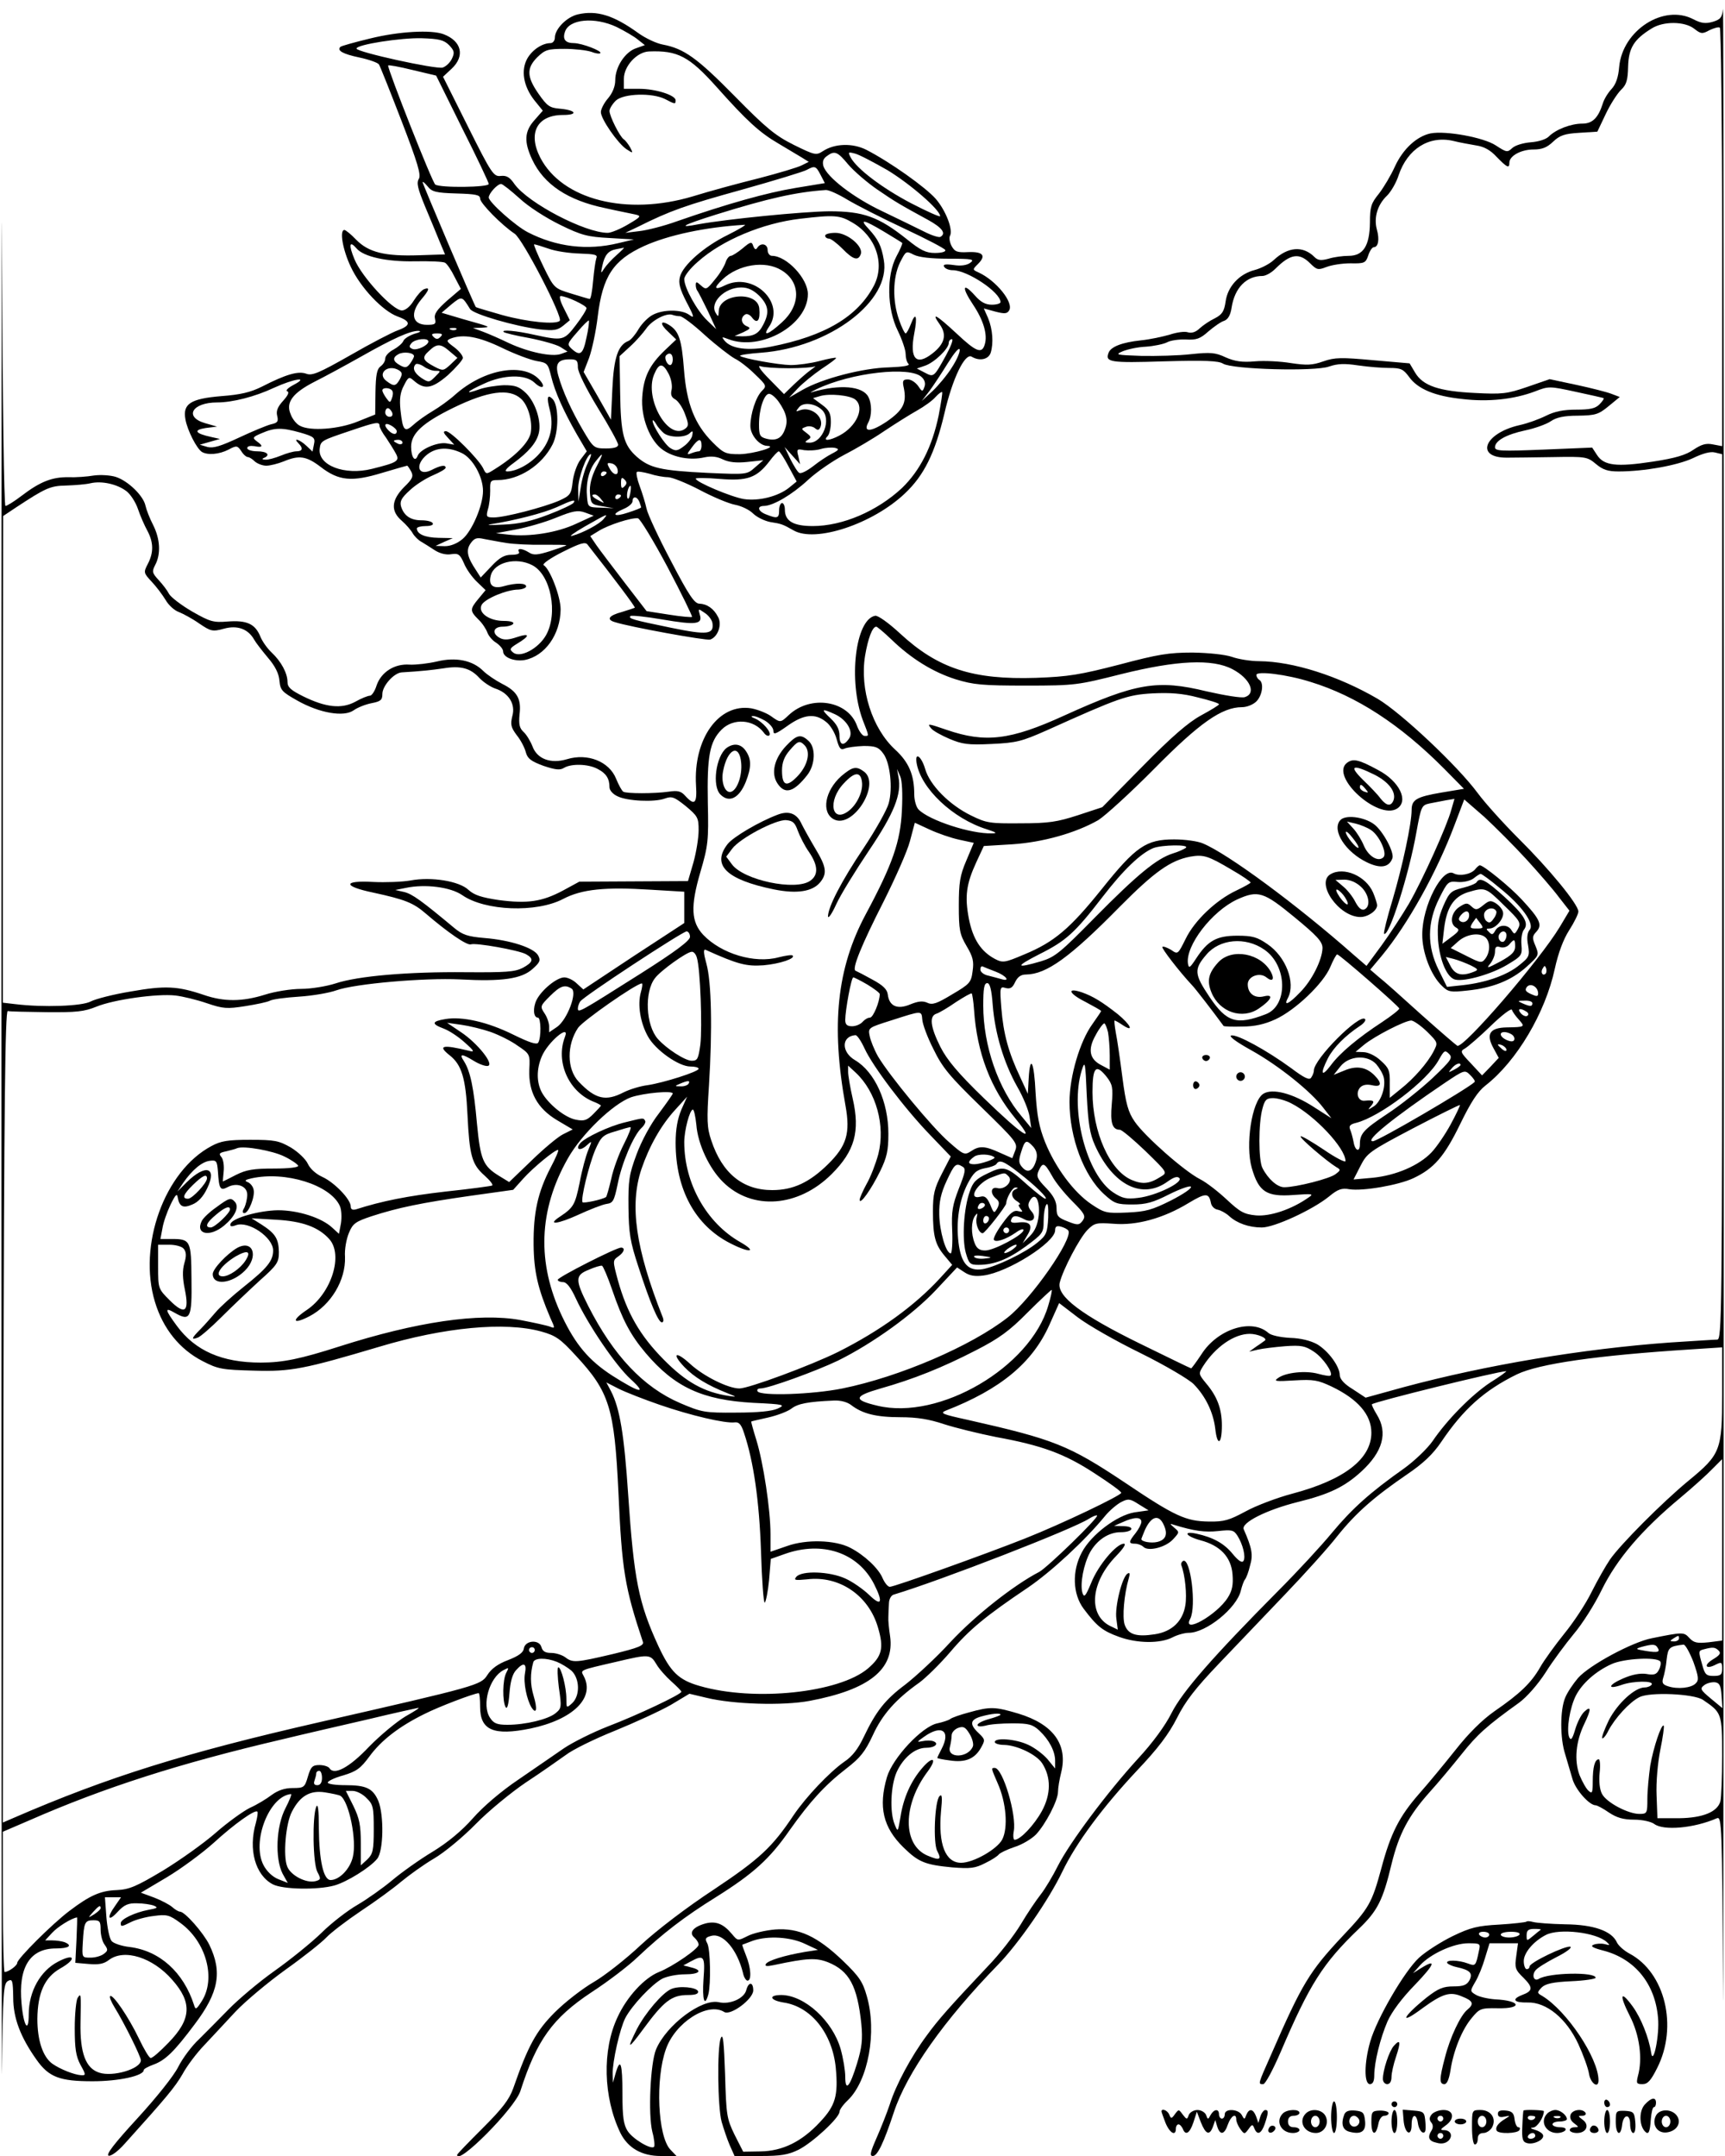
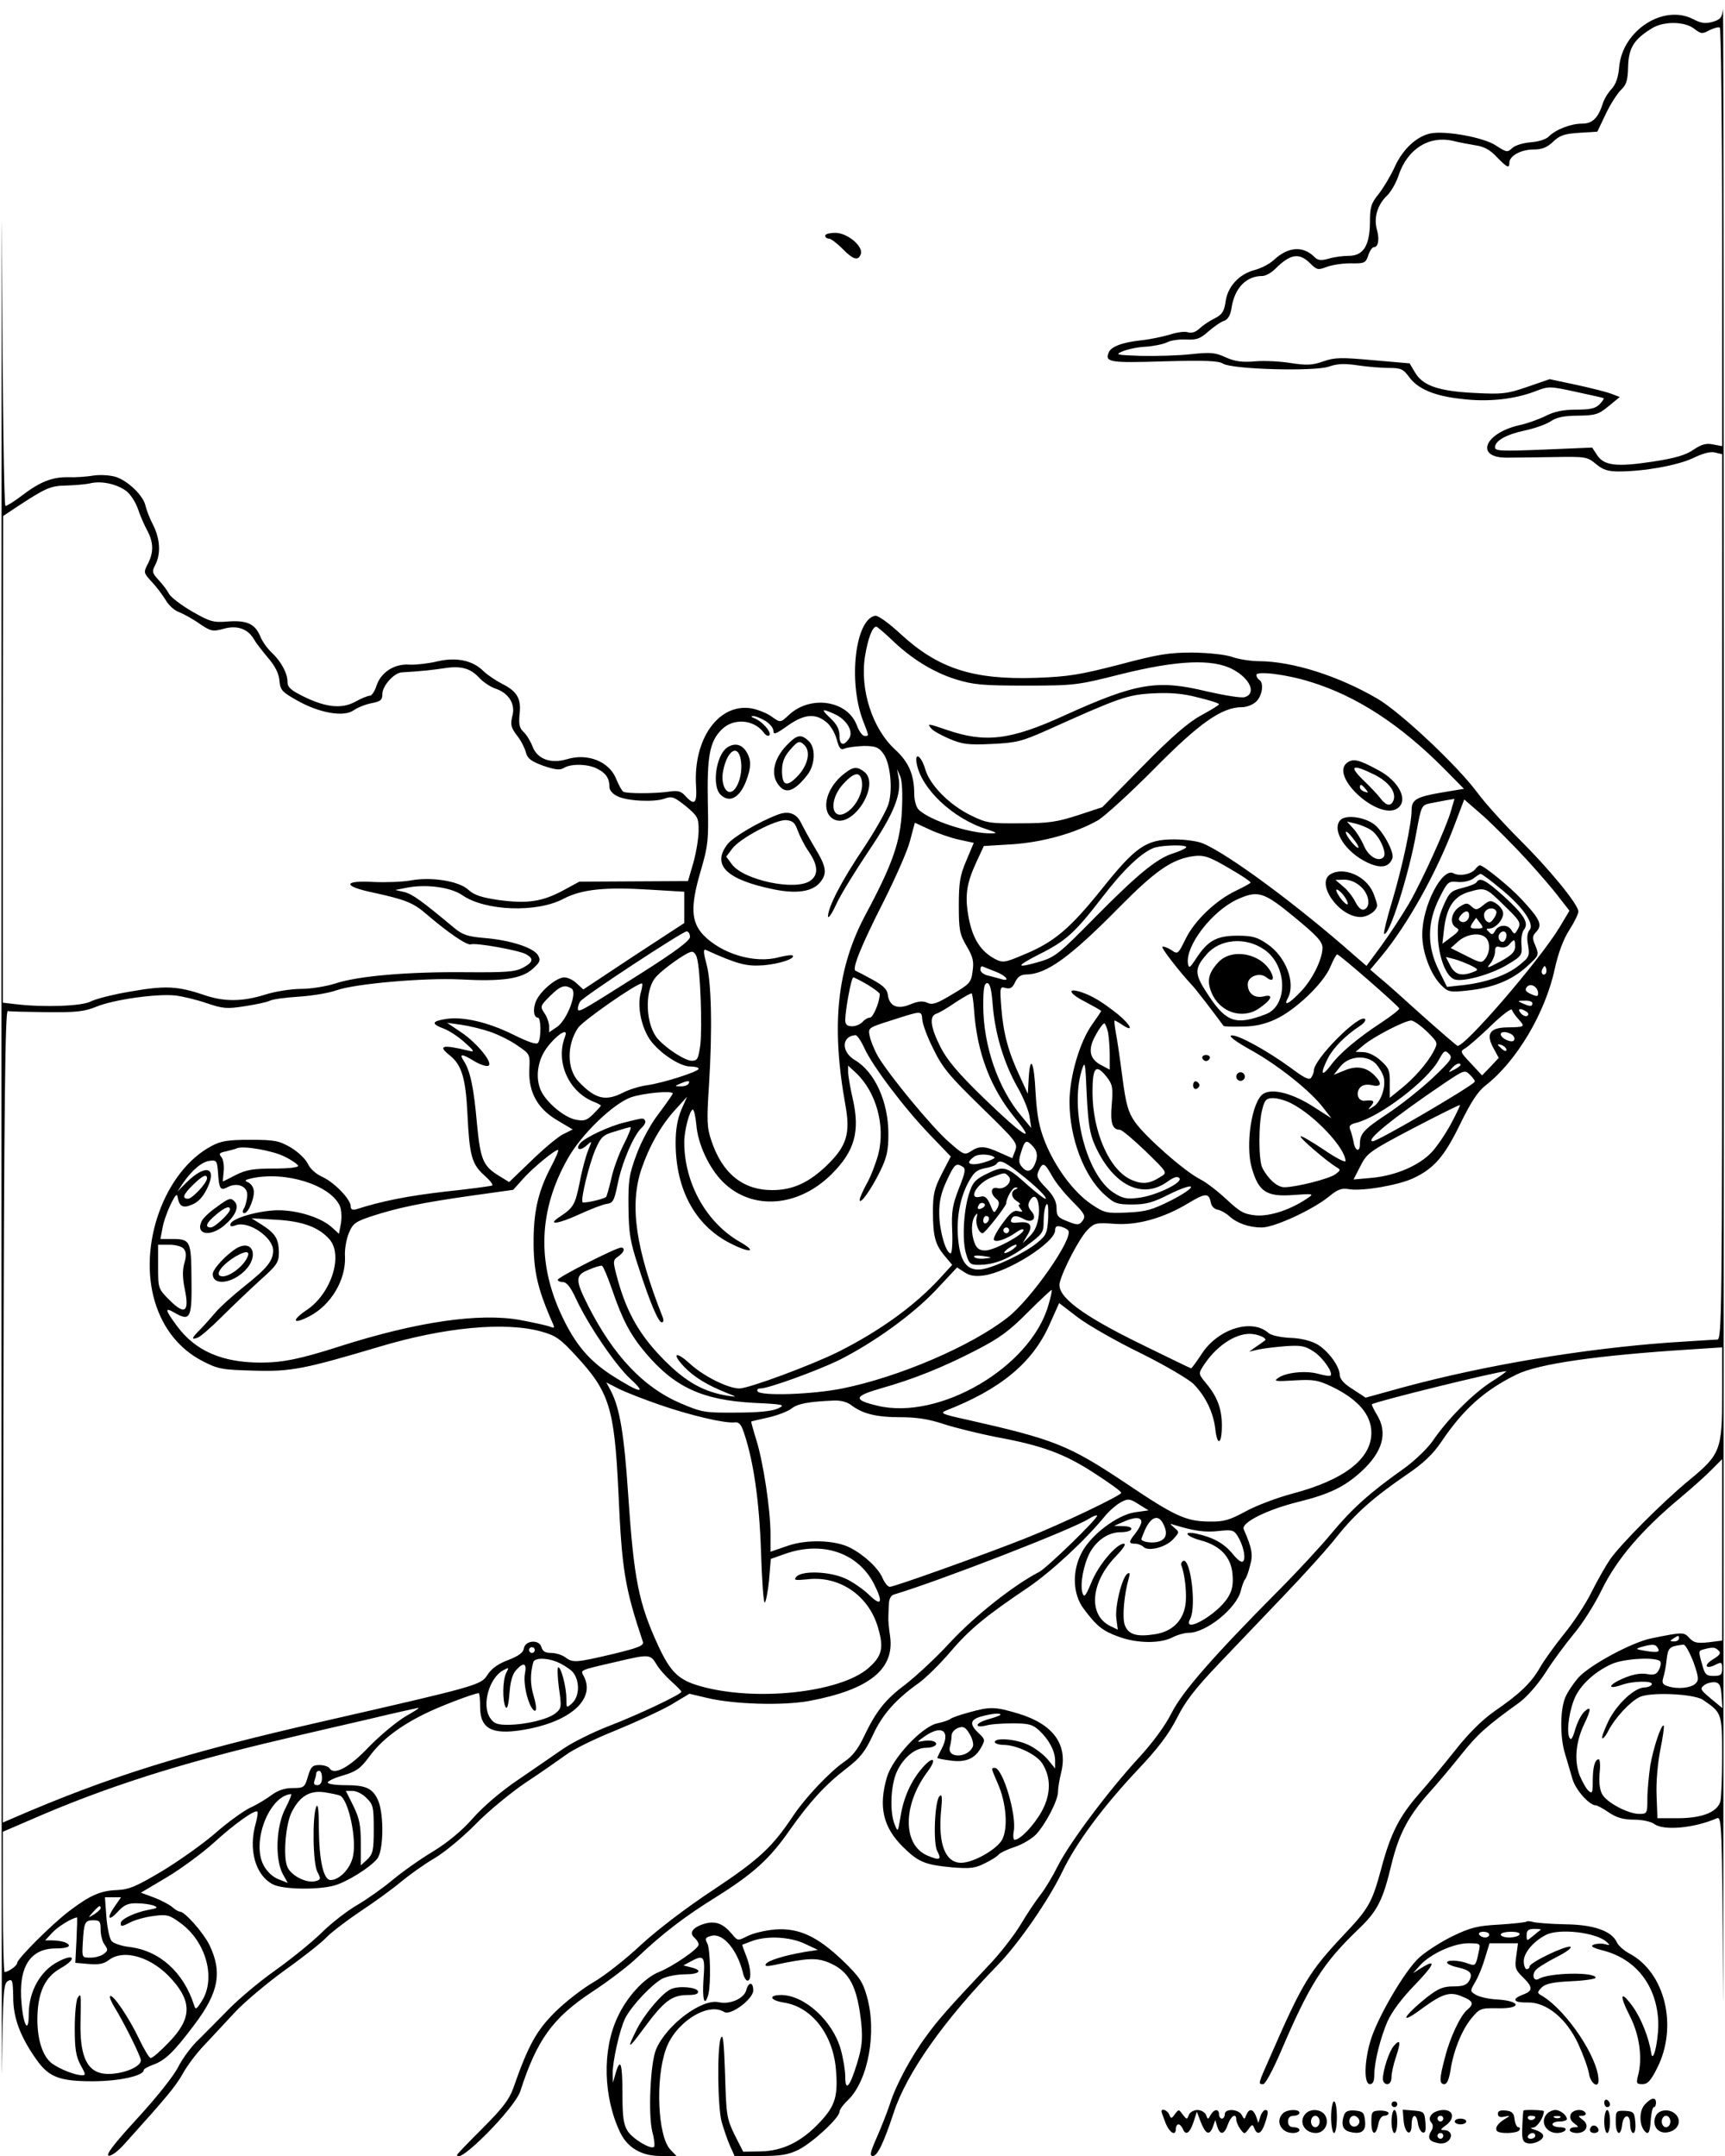
<svg xmlns="http://www.w3.org/2000/svg" version="1.0" width="600pt" height="750pt" viewBox="0 0 600 750" preserveAspectRatio="xMidYMid meet">
  <g transform="translate(0,750) scale(0.1,-0.1)" fill="#000000" stroke="none">
    <path d="M5 3750 c0 -2065 1 -3619 2 -3453 3 275 5 303 21 312 15 8 17 2 18 -58 0 -71 25 -137 81 -216 43 -61 81 -75 195 -75 92 0 178 19 178 39 0 4 15 12 34 19 41 15 72 45 143 140 84 111 97 182 51 277 -21 42 -85 115 -102 115 -5 0 -17 7 -27 16 -9 8 -37 23 -63 33 l-46 17 91 54 c50 30 123 84 163 120 71 65 143 116 151 108 3 -2 0 -20 -5 -39 -27 -93 -2 -182 59 -214 35 -18 156 -20 214 -4 43 12 124 62 149 93 22 27 24 151 4 201 -19 44 -42 55 -115 55 -34 0 -61 4 -61 9 0 5 24 17 54 25 46 14 60 24 91 66 41 56 103 104 190 147 51 26 175 73 190 73 3 0 5 -22 5 -48 0 -81 47 -101 175 -75 148 31 226 107 185 183 -11 21 -17 19 113 49 114 27 119 27 140 -8 9 -16 33 -43 52 -60 19 -17 35 -33 35 -36 0 -9 -152 -81 -254 -120 -54 -21 -124 -56 -155 -77 -31 -21 -101 -70 -157 -108 -61 -41 -124 -95 -159 -135 -39 -44 -87 -84 -141 -117 -45 -27 -108 -72 -140 -99 -31 -26 -86 -65 -120 -85 -35 -20 -92 -64 -126 -98 -35 -34 -108 -93 -163 -132 -55 -39 -127 -100 -160 -134 -33 -34 -80 -81 -103 -104 -24 -22 -57 -66 -72 -96 -16 -32 -77 -108 -143 -180 -79 -86 -110 -126 -99 -129 9 -2 33 16 56 42 146 162 175 197 201 242 15 28 49 73 75 100 26 28 75 80 109 117 34 36 113 102 174 146 62 44 126 95 142 112 17 18 71 59 120 92 50 33 113 79 140 102 28 23 79 60 115 81 36 21 101 75 145 120 44 45 123 110 175 145 52 34 114 78 138 95 23 18 100 56 170 84 71 29 158 69 195 90 l65 39 59 -14 c94 -23 266 -28 358 -11 208 39 297 110 281 225 -4 26 -7 56 -6 67 0 11 1 32 2 47 0 15 8 29 17 31 160 48 624 228 679 264 13 8 25 13 28 11 6 -7 -172 -180 -201 -196 -89 -46 -224 -153 -308 -243 -50 -55 -122 -121 -158 -149 -71 -53 -102 -93 -145 -183 -19 -40 -39 -67 -68 -86 -51 -36 -132 -121 -176 -186 -74 -111 -118 -152 -277 -258 -93 -61 -198 -141 -254 -193 -52 -49 -126 -107 -164 -129 -38 -22 -99 -69 -135 -105 -65 -65 -93 -116 -145 -265 -14 -39 -38 -70 -106 -138 -49 -49 -89 -90 -89 -93 0 -40 201 162 220 222 57 177 112 254 248 344 57 37 129 92 160 122 88 83 162 140 273 209 129 81 186 132 256 233 71 100 122 156 197 214 48 37 65 58 92 116 33 72 80 125 162 183 23 17 71 64 107 106 67 79 123 125 270 224 81 55 200 165 270 251 15 18 40 39 55 47 24 12 30 12 61 -8 l34 -21 -49 -7 c-61 -10 -151 -78 -183 -139 -35 -65 -32 -145 6 -196 46 -61 65 -77 123 -98 63 -23 143 -24 186 -2 17 9 43 16 57 16 60 0 167 86 181 147 4 16 10 33 14 38 5 6 13 27 18 49 11 37 7 60 -22 126 -10 23 80 68 188 95 110 27 163 53 221 106 75 69 93 135 54 198 -11 18 -19 35 -17 36 9 9 439 115 467 115 3 0 -21 -18 -55 -39 -65 -43 -150 -129 -201 -204 -18 -26 -63 -69 -99 -95 -119 -84 -181 -140 -251 -224 -37 -45 -122 -137 -188 -203 -226 -228 -332 -349 -370 -424 -22 -44 -66 -104 -116 -158 -108 -118 -239 -294 -279 -373 -18 -36 -45 -81 -60 -100 -15 -19 -47 -66 -70 -105 -23 -38 -74 -104 -114 -145 -132 -140 -172 -185 -212 -240 -55 -74 -108 -173 -129 -240 -10 -30 -31 -83 -46 -117 -22 -50 -25 -63 -13 -63 16 0 38 46 73 152 45 137 175 321 362 513 72 74 177 226 224 324 48 100 140 224 260 352 73 77 110 126 139 183 29 58 64 103 145 188 58 61 162 170 231 242 69 72 151 163 182 203 65 81 128 136 242 214 56 38 90 70 119 113 77 114 149 179 263 235 77 37 277 66 607 87 l107 7 0 -163 c0 -195 -5 -209 -117 -301 -92 -76 -237 -222 -273 -274 -15 -22 -44 -73 -64 -113 -20 -41 -63 -106 -95 -145 -32 -40 -70 -92 -84 -117 -31 -54 -69 -91 -159 -153 -43 -30 -91 -78 -135 -134 -39 -49 -95 -117 -127 -153 -69 -79 -99 -138 -131 -258 -33 -122 -43 -140 -135 -237 -115 -123 -140 -163 -249 -413 -46 -104 -46 -102 -27 -102 7 0 33 48 61 113 100 234 146 307 271 427 65 62 84 99 114 225 26 106 59 168 132 250 30 33 80 93 112 133 54 68 87 98 200 179 26 19 65 63 92 105 25 40 70 100 98 134 29 34 73 103 98 155 52 105 137 206 273 319 43 36 93 81 111 100 l34 34 0 -316 0 -315 -47 -6 c-40 -4 -51 -2 -67 15 -19 21 -22 21 -131 -1 -67 -13 -216 -93 -256 -138 -17 -20 -38 -51 -45 -69 -18 -43 -18 -141 0 -196 7 -24 18 -62 25 -85 10 -38 59 -93 81 -93 5 0 26 -11 46 -25 27 -18 50 -25 88 -25 29 0 59 -7 70 -15 32 -24 138 -15 218 20 17 7 18 -27 21 -586 1 -327 2 1096 3 3161 0 2065 -1 3739 -3 3719 -3 -30 -9 -37 -36 -45 -25 -7 -40 -5 -67 9 -103 54 -246 -38 -258 -165 -3 -36 -11 -61 -27 -78 -13 -14 -26 -36 -30 -50 -16 -50 -36 -70 -71 -70 -40 0 -92 -20 -117 -45 -10 -10 -36 -18 -63 -20 -25 -2 -53 -10 -64 -20 -17 -16 -20 -15 -57 9 -42 28 -174 52 -227 42 -48 -10 -96 -54 -124 -115 -14 -31 -39 -73 -56 -95 -27 -33 -31 -46 -31 -100 -1 -81 -23 -116 -74 -116 -20 0 -51 -4 -70 -10 -26 -7 -37 -6 -49 6 -40 40 -92 36 -142 -11 -14 -13 -43 -28 -65 -34 -55 -14 -95 -58 -102 -110 -5 -34 -12 -45 -37 -58 -17 -8 -41 -24 -53 -35 -13 -13 -28 -18 -41 -14 -11 4 -39 0 -63 -8 -24 -7 -70 -17 -101 -20 -65 -7 -104 -22 -112 -43 -13 -33 5 -36 192 -30 142 4 191 2 206 -8 32 -20 320 -28 369 -10 29 10 54 11 100 4 34 -5 83 -9 109 -9 41 0 49 -4 69 -31 30 -42 89 -67 185 -77 91 -11 180 -1 252 26 49 19 51 19 143 -1 52 -11 95 -21 97 -22 2 -2 -5 -12 -15 -22 -14 -14 -33 -18 -80 -18 -44 0 -75 -6 -105 -21 -24 -12 -65 -27 -93 -33 -123 -28 -156 -114 -43 -113 23 0 96 1 161 2 113 2 118 1 148 -24 24 -20 41 -26 79 -26 89 0 204 21 258 46 35 17 61 24 77 20 l25 -6 0 -1540 c0 -1460 -1 -1540 -17 -1540 -10 0 -83 -5 -163 -10 -305 -22 -639 -78 -926 -155 l-134 -37 -44 29 c-30 18 -45 35 -46 49 0 31 -40 85 -79 108 -22 12 -56 21 -94 22 -35 2 -66 9 -75 17 -58 52 -177 14 -233 -74 -18 -27 -34 -49 -36 -49 -2 0 -82 39 -178 86 -204 100 -290 165 -279 212 11 45 69 156 97 184 24 24 31 25 90 21 80 -7 174 19 261 72 60 36 71 36 78 0 2 -11 12 -21 23 -23 11 -2 29 -12 40 -22 27 -25 69 -40 114 -40 43 0 176 61 234 108 30 25 44 30 71 25 47 -7 169 14 221 38 73 34 109 76 164 189 37 76 61 113 88 134 109 85 208 253 241 406 12 55 30 103 50 134 18 28 32 57 32 65 0 25 -103 150 -207 253 -54 54 -118 125 -143 159 -70 95 -267 280 -348 328 -137 80 -295 130 -412 131 -30 0 -73 7 -95 15 -24 8 -79 14 -137 15 -82 0 -120 -6 -255 -42 -136 -35 -176 -42 -290 -46 -219 -7 -340 32 -472 154 -41 38 -78 64 -87 62 -69 -13 -94 -226 -43 -363 23 -59 22 -55 6 -55 -7 0 -19 16 -26 35 -31 88 -161 109 -237 38 -30 -28 -29 -28 -64 -3 -15 10 -45 22 -67 26 -113 18 -202 -106 -192 -269 4 -62 -5 -71 -37 -36 -15 17 -26 20 -59 15 -49 -7 -146 -7 -157 0 -5 3 -16 23 -25 45 -24 60 -99 90 -171 68 -57 -17 -104 1 -120 45 -7 18 -21 41 -31 50 -14 13 -17 26 -14 60 7 55 -8 81 -60 107 -23 12 -53 32 -66 45 -37 37 -95 49 -161 33 -30 -7 -73 -12 -95 -11 -53 4 -99 -26 -115 -72 -6 -20 -17 -36 -23 -36 -7 0 -30 -9 -51 -21 -48 -26 -103 -20 -182 19 -42 21 -54 31 -54 50 0 30 -22 71 -55 102 -15 14 -33 39 -40 57 -18 43 -47 56 -113 51 -50 -4 -61 -1 -124 35 -38 22 -74 50 -80 61 -6 12 -22 33 -36 48 -23 25 -24 30 -12 53 20 38 17 90 -7 138 -12 23 -24 54 -27 68 -7 34 -60 86 -103 100 -19 6 -53 8 -76 5 -23 -4 -63 -7 -89 -6 -57 1 -99 -16 -162 -64 -26 -20 -52 -36 -57 -36 -5 0 -10 355 -12 883 -1 485 -2 -808 -2 -2873z m5888 3650 c23 -18 28 -19 53 -5 15 7 31 12 36 9 4 -3 8 -332 8 -731 l0 -725 -32 6 c-24 5 -40 0 -67 -18 -27 -19 -64 -30 -143 -42 -125 -19 -169 -14 -193 23 l-17 26 -169 -7 c-148 -6 -169 -5 -169 8 0 23 40 45 106 59 33 7 72 21 87 31 20 14 47 20 96 20 60 1 71 4 106 33 l39 32 -29 11 c-15 6 -70 20 -121 31 l-94 20 -78 -27 c-70 -24 -87 -26 -182 -21 -125 6 -181 25 -208 71 l-19 32 -127 11 c-110 10 -133 10 -173 -4 -39 -14 -59 -14 -113 -6 -36 6 -92 9 -125 6 -45 -4 -70 0 -102 14 -36 17 -53 18 -120 11 -43 -5 -121 -7 -173 -6 -88 3 -93 4 -65 16 17 7 53 15 81 16 28 2 61 9 73 15 12 7 42 11 66 10 36 -2 49 2 78 28 20 17 44 34 55 37 13 5 22 19 26 47 11 68 51 109 107 109 11 0 31 11 45 25 52 52 83 57 121 19 23 -23 28 -24 56 -13 18 7 55 13 84 13 49 -1 53 1 62 27 5 16 14 29 19 29 16 0 21 27 11 62 -11 41 2 86 36 118 13 13 32 45 40 71 31 91 105 138 189 119 23 -6 59 -12 81 -16 27 -4 49 -16 71 -40 36 -37 44 -41 44 -20 0 24 41 46 84 46 30 0 47 7 68 27 23 22 40 28 91 31 l63 4 29 61 c16 34 40 71 53 84 19 18 24 33 25 82 2 64 20 94 82 132 41 26 115 25 148 -1z m-5454 -1608 c14 -10 33 -39 41 -63 8 -24 23 -58 33 -76 21 -40 22 -75 1 -115 -15 -29 -15 -31 14 -62 16 -17 37 -45 48 -63 10 -18 31 -37 46 -42 15 -6 47 -23 71 -40 40 -27 46 -29 86 -18 47 13 84 -1 105 -38 6 -11 28 -39 48 -63 25 -29 38 -55 40 -80 3 -33 9 -39 62 -69 78 -44 162 -58 196 -34 14 10 42 21 63 25 31 6 37 11 37 32 0 28 40 73 67 75 67 4 104 8 145 14 60 10 94 1 125 -33 13 -14 38 -31 55 -37 47 -15 72 -54 60 -96 -7 -29 -5 -39 15 -66 14 -17 28 -44 32 -60 6 -22 18 -31 61 -47 42 -14 58 -16 72 -7 25 15 84 14 117 -4 29 -15 41 -33 41 -64 0 -10 12 -24 28 -31 34 -17 129 -21 164 -8 25 9 33 6 73 -26 42 -35 45 -41 45 -84 0 -26 -8 -76 -18 -112 l-19 -65 -189 -1 -189 -1 -57 -31 c-73 -39 -124 -46 -223 -33 -60 9 -85 17 -105 35 -32 31 -130 47 -203 33 -29 -5 -87 -7 -129 -5 -106 6 -106 -15 0 -37 110 -24 139 -35 183 -73 78 -67 144 -112 157 -107 17 6 164 -20 191 -34 29 -16 26 -28 -11 -48 -28 -14 -59 -16 -198 -15 -200 2 -375 -13 -453 -39 -31 -10 -85 -19 -120 -19 -34 0 -91 -9 -125 -20 -80 -25 -143 -25 -213 -1 -91 31 -135 33 -254 12 -61 -10 -123 -26 -140 -35 -30 -16 -164 -21 -262 -9 l-43 5 0 847 1 846 45 30 c102 67 118 75 174 76 30 1 69 4 85 8 39 9 92 -3 124 -27z m2661 -516 c69 -67 145 -114 224 -139 62 -19 92 -22 246 -22 170 0 179 2 330 40 193 48 317 54 387 17 61 -32 84 -84 43 -97 -12 -4 -71 6 -133 20 -172 42 -246 29 -495 -84 -188 -86 -275 -96 -409 -50 -67 23 -69 23 -54 5 6 -8 35 -24 63 -36 45 -19 65 -22 147 -18 87 4 105 9 191 47 253 114 281 124 369 129 61 3 104 0 157 -14 41 -10 74 -20 74 -24 0 -3 -28 -20 -63 -39 -44 -24 -103 -75 -203 -177 l-140 -142 -85 -28 c-71 -23 -101 -28 -199 -28 -107 -1 -119 1 -172 27 -76 37 -144 106 -160 162 -13 44 -36 61 -30 22 14 -89 126 -195 245 -232 34 -11 37 -14 16 -14 -72 -2 -217 45 -254 83 -8 8 -15 32 -15 53 0 68 -19 112 -67 156 -79 73 -123 209 -104 326 10 59 25 101 39 101 3 0 27 -20 52 -44z m1458 -148 c160 -49 312 -148 465 -302 l69 -70 -78 -13 c-88 -15 -104 -25 -104 -61 0 -47 -32 -196 -66 -311 -19 -62 -32 -116 -30 -119 16 -16 87 206 113 355 16 88 18 92 45 98 15 3 41 8 57 11 l30 5 -11 -38 c-15 -56 -99 -242 -147 -326 -23 -39 -66 -105 -95 -145 l-53 -72 -44 38 c-197 174 -438 352 -525 388 -18 8 -63 14 -100 14 -97 0 -133 -24 -252 -173 -110 -137 -165 -184 -269 -227 -68 -29 -75 -30 -102 -16 -49 26 -77 69 -91 140 -15 78 -9 121 26 197 l26 56 99 6 c106 7 220 39 299 84 24 15 112 95 195 179 157 159 235 214 305 214 17 0 39 9 50 20 21 21 27 65 10 75 -5 3 -10 11 -10 17 0 15 106 2 188 -24z m-1653 -113 c40 -19 64 -59 49 -83 -19 -29 -34 -25 -34 8 0 23 -9 40 -31 61 -35 33 -32 36 16 14z m-244 -22 c16 -10 29 -25 29 -35 0 -15 8 -12 49 17 56 40 96 45 134 14 15 -11 31 -38 37 -60 9 -33 14 -39 28 -33 9 4 39 8 66 9 41 0 52 -4 68 -26 24 -31 34 -121 19 -174 -6 -22 -45 -92 -87 -155 -78 -116 -124 -206 -124 -238 1 -9 14 10 29 43 15 33 67 117 114 187 87 129 114 196 102 256 l-5 27 11 -25 c7 -15 9 -62 6 -120 -5 -107 -32 -186 -126 -361 -100 -187 -121 -384 -70 -666 17 -95 4 -139 -61 -203 -64 -63 -121 -90 -194 -90 -102 0 -174 58 -212 173 -15 44 -16 70 -8 191 12 193 9 360 -9 424 -10 36 -11 51 -3 48 113 -51 142 -58 201 -54 58 5 113 24 102 34 -3 3 -24 0 -48 -6 -84 -23 -200 12 -263 78 -42 45 -45 98 -10 218 27 92 29 110 26 241 -3 162 6 213 48 255 41 41 112 36 147 -11 6 -9 15 -13 19 -9 9 10 -24 48 -51 59 -11 4 -14 8 -7 8 8 1 27 -7 43 -16z m2648 -482 c43 -47 95 -107 114 -133 l36 -46 -34 -57 c-70 -116 -333 -421 -356 -413 -4 2 -61 51 -126 109 -65 59 -131 118 -148 131 l-29 25 41 49 c89 108 190 288 253 456 l33 87 69 -60 c37 -34 103 -100 147 -148z m-1973 68 l51 -11 -26 -62 c-22 -51 -26 -77 -26 -156 0 -85 3 -100 27 -141 22 -37 26 -53 21 -87 -5 -40 -10 -45 -71 -81 -53 -32 -69 -38 -87 -29 -16 7 -32 5 -59 -6 -45 -19 -73 -6 -78 34 -2 18 -16 32 -53 52 -27 15 -54 29 -59 31 -14 5 20 89 98 242 40 80 82 174 91 209 l17 64 52 -24 c28 -13 74 -29 102 -35z m789 -28 c-6 -5 -26 -14 -46 -20 -56 -18 -124 -74 -270 -222 -121 -123 -139 -138 -188 -153 -89 -26 -91 -19 -7 24 94 47 124 74 221 200 73 95 133 152 177 170 30 11 125 13 113 1z m158 -76 c37 -21 67 -42 67 -45 -1 -3 -23 -15 -50 -28 -70 -33 -145 -104 -176 -168 -27 -54 -27 -55 -51 -38 -14 8 -27 13 -30 10 -4 -4 59 -86 104 -134 10 -10 74 -93 109 -141 2 -2 31 -3 65 -2 43 0 78 8 115 25 70 32 167 125 191 182 10 24 21 44 24 44 8 0 213 -179 216 -188 1 -4 -26 -25 -59 -47 -84 -55 -148 -108 -180 -152 -32 -42 -37 -29 -9 26 19 37 61 79 111 112 14 9 22 20 18 24 -19 20 -178 -139 -178 -179 0 -6 -4 -17 -9 -24 -6 -11 -23 -3 -71 33 -85 62 -186 117 -207 113 -11 -2 16 -22 70 -52 95 -53 207 -143 250 -200 l28 -36 -61 39 c-74 48 -145 66 -176 46 -40 -26 -63 -178 -40 -258 24 -83 51 -101 145 -94 67 5 72 4 52 -9 -58 -41 -133 -66 -182 -62 -42 4 -56 12 -102 55 -30 28 -71 60 -93 71 -55 28 -193 150 -227 200 -23 33 -31 62 -43 154 -8 62 -18 132 -23 156 -4 23 -6 42 -4 42 2 0 15 -7 28 -16 41 -27 28 1 -17 38 -56 44 -86 62 -125 76 -54 18 -46 -4 12 -33 30 -16 55 -30 55 -32 0 -2 -14 -22 -30 -45 -44 -60 -80 -183 -80 -271 0 -125 50 -257 120 -321 36 -33 45 -36 99 -36 47 0 72 7 127 35 38 19 72 31 76 27 5 -5 -26 -26 -69 -48 -66 -33 -87 -39 -152 -42 -72 -3 -79 -2 -125 29 -61 41 -125 127 -161 216 -21 53 -28 91 -33 171 -5 109 -19 137 -24 50 l-3 -53 -27 59 c-40 84 -58 150 -65 238 -6 75 -5 77 15 71 16 -4 24 1 33 21 9 18 20 26 38 26 71 1 152 59 326 236 120 121 176 161 245 174 46 8 62 3 143 -45z m-2675 -89 c79 -55 258 -62 351 -13 65 34 146 42 304 32 l117 -7 0 -54 0 -55 -176 -115 -175 -116 -23 21 c-12 12 -32 21 -43 21 -26 0 -79 -43 -97 -79 -13 -27 -11 -61 5 -61 11 0 12 -70 1 -87 -5 -8 -30 0 -87 28 -89 44 -177 64 -236 54 -48 -8 -49 -17 -6 -33 19 -7 51 -28 73 -48 35 -31 36 -35 14 -29 -91 22 -109 18 -66 -16 42 -33 56 -80 62 -206 7 -143 15 -173 59 -212 19 -17 31 -32 27 -35 -4 -2 -77 -12 -162 -21 -131 -15 -222 -33 -312 -62 -12 -3 -18 0 -18 10 0 25 -57 84 -99 103 -22 10 -42 28 -50 45 -7 16 -33 41 -59 57 -42 24 -56 27 -142 27 -78 0 -102 -4 -135 -22 -163 -87 -256 -345 -196 -542 28 -93 86 -165 166 -206 54 -28 68 -30 179 -33 128 -4 176 6 435 83 226 68 438 88 564 53 50 -14 66 -25 120 -84 117 -126 134 -182 148 -474 12 -272 22 -332 85 -521 5 -13 -14 -21 -105 -43 -128 -30 -139 -31 -165 -11 -11 8 -33 15 -49 15 -21 0 -30 6 -34 21 -8 27 -57 23 -61 -6 -2 -14 -19 -26 -55 -40 -35 -13 -58 -30 -72 -52 -22 -35 -37 -39 -580 -163 -473 -108 -738 -191 -1068 -334 l-37 -16 2 1412 c2 1079 6 1412 15 1411 6 -2 67 -3 135 -4 104 -1 131 2 173 19 61 25 211 46 275 39 26 -3 75 -15 110 -27 56 -19 70 -20 133 -10 38 6 77 14 86 19 9 5 54 11 101 14 47 3 105 13 130 22 64 23 305 44 430 38 147 -8 214 2 252 36 26 23 29 30 20 47 -14 27 -98 54 -187 61 -58 5 -76 11 -105 35 -115 96 -146 118 -174 125 l-31 7 35 7 c69 15 158 3 198 -25z m2895 -77 c79 -65 97 -85 97 -107 -1 -40 -36 -112 -78 -154 -39 -41 -59 -50 -42 -19 27 52 -7 143 -72 187 -35 24 -51 29 -104 29 -72 0 -103 -17 -144 -80 -21 -32 -25 -35 -28 -17 -9 62 83 182 171 223 73 33 92 27 200 -62z m-2103 -68 c0 -13 -49 -50 -172 -128 -212 -134 -218 -138 -218 -121 0 7 4 18 8 24 10 17 355 243 370 244 6 0 12 -8 12 -19z m1997 -44 c81 -55 84 -195 6 -225 -102 -39 -136 -29 -196 60 -53 79 -55 96 -11 147 46 55 136 63 201 18z m-1973 -29 c12 -38 19 -241 12 -302 -7 -50 -10 -56 -30 -56 -23 0 -88 42 -118 76 -42 48 -47 163 -10 211 19 26 111 92 128 92 7 1 15 -9 18 -21z m1039 -48 c37 -14 53 -36 20 -26 -10 3 -30 8 -45 12 -16 3 -28 13 -28 21 0 8 3 13 8 11 4 -2 24 -10 45 -18z m1913 -7 c-10 -10 -19 5 -10 18 6 11 8 11 12 0 2 -7 1 -15 -2 -18z m-2359 -38 c23 -14 43 -29 43 -33 0 -27 -23 -82 -34 -82 -8 0 -19 -7 -26 -15 -7 -8 -23 -15 -36 -15 -18 0 -24 6 -24 22 0 33 21 148 28 148 3 0 25 -11 49 -25z m-788 -27 c-12 -43 -2 -106 25 -154 26 -47 107 -104 147 -104 16 0 29 -3 29 -8 0 -10 -123 -49 -178 -57 -24 -3 -61 -14 -83 -25 -62 -32 -98 -24 -156 37 -42 44 -42 129 -2 188 18 25 198 151 221 154 4 1 2 -14 -3 -31z m1224 -45 c8 -98 38 -199 85 -283 21 -36 40 -83 43 -104 l6 -40 -33 40 c-82 96 -134 247 -134 386 0 59 3 78 14 78 9 0 15 -22 19 -77z m1897 41 c0 -11 -5 -11 -25 -2 -19 9 -22 14 -14 25 13 15 39 0 39 -23z m-3362 17 c21 -13 -15 -108 -50 -133 l-28 -19 0 21 c0 11 -7 32 -16 45 -16 24 -15 26 19 60 36 36 52 41 75 26z m1400 -74 c10 -150 58 -274 144 -378 77 -94 23 -58 -109 70 -91 88 -129 134 -152 179 -35 70 -40 108 -13 116 9 3 40 21 67 40 28 18 52 32 55 30 2 -3 6 -28 8 -57z m1942 23 c0 -12 -8 -12 -35 0 -18 8 -17 9 8 9 15 1 27 -3 27 -9z m-47 -57 c22 -25 22 -26 -42 -27 -59 -1 -73 -23 -47 -71 l19 -35 -29 -31 -29 -30 -39 42 c-37 39 -38 42 -20 52 10 6 51 41 89 78 39 38 72 63 74 56 2 -7 13 -22 24 -34z m26 28 c8 -5 9 -11 3 -15 -5 -3 -15 1 -22 9 -14 16 -3 20 19 6z m-2101 -28 c1 -16 18 -62 39 -103 31 -64 56 -94 165 -200 123 -120 129 -127 119 -153 l-10 -26 -43 19 c-52 24 -72 25 -101 5 -22 -14 -26 -12 -76 32 -58 50 -208 232 -247 298 -13 23 -26 55 -29 71 -6 29 -5 29 77 55 106 34 103 34 106 2z m1756 -42 c38 -38 38 -38 22 -69 -21 -40 -68 -94 -115 -131 l-37 -30 0 50 c1 45 -3 54 -32 80 -18 17 -44 29 -60 29 l-27 1 30 25 c37 30 142 84 164 84 9 -1 33 -18 55 -39z m-3257 -1 c28 -10 71 -31 94 -48 42 -28 43 -30 40 -83 -3 -78 28 -135 97 -176 l54 -32 -34 -17 c-18 -9 -68 -51 -110 -92 l-77 -74 -36 22 c-55 34 -64 56 -76 181 -11 125 -23 182 -45 217 -18 27 -9 28 35 1 18 -11 40 -19 48 -17 23 5 -36 79 -93 117 l-49 33 50 -7 c28 -4 73 -15 102 -25z m2147 -1 c3 -17 6 -54 6 -81 l0 -49 -30 16 c-41 21 -47 55 -19 104 12 23 26 41 30 41 3 0 9 -14 13 -31z m-1889 -16 c-33 -86 12 -188 96 -224 16 -6 29 -13 29 -15 0 -2 -12 -15 -26 -29 -22 -22 -32 -26 -61 -20 -38 7 -97 55 -119 96 -18 35 -18 80 0 123 21 51 100 117 81 69z m3294 8 c7 -5 11 -14 7 -20 -7 -11 -46 7 -46 21 0 11 22 10 39 -1z m-2252 -48 c29 -63 140 -210 229 -302 l71 -74 -31 -60 c-26 -51 -31 -71 -31 -131 0 -87 8 -116 41 -155 l26 -31 -42 -46 c-89 -97 -210 -184 -355 -257 -95 -47 -311 -127 -343 -127 -39 0 -124 42 -171 85 -51 47 -67 38 -20 -11 34 -35 80 -63 148 -90 35 -14 35 -14 6 -10 -86 13 -149 48 -226 126 -83 84 -128 162 -160 277 -18 67 -18 68 1 82 21 14 26 31 10 31 -17 0 -220 -103 -220 -112 0 -4 8 -8 18 -8 13 0 27 -18 45 -57 42 -91 139 -234 191 -281 59 -54 31 -48 -65 13 -80 52 -127 107 -174 206 -88 186 -82 369 20 549 48 85 157 190 220 213 45 15 145 24 145 13 0 -3 -22 -34 -48 -69 -29 -37 -61 -97 -78 -143 -26 -70 -29 -91 -28 -184 1 -90 6 -120 34 -205 41 -127 70 -195 82 -195 6 0 7 8 3 18 -94 238 -116 389 -74 515 27 79 68 153 119 208 l40 44 -20 -45 c-13 -31 -20 -67 -20 -115 0 -163 68 -288 190 -350 68 -35 96 -31 35 4 -118 67 -195 205 -195 348 0 40 19 113 30 113 4 0 9 -24 12 -52 5 -68 45 -153 93 -200 101 -100 262 -88 378 28 80 80 99 148 73 262 -9 39 -16 81 -16 93 l0 22 26 -24 c72 -67 104 -185 79 -284 -9 -33 -27 -80 -41 -104 -13 -24 -24 -49 -24 -55 1 -19 40 36 71 99 24 49 29 73 29 131 0 111 -47 215 -116 256 -48 28 -48 83 1 87 6 1 20 -20 32 -46z m2233 -5 c0 -6 -6 -5 -15 2 -8 7 -15 14 -15 16 0 2 7 1 15 -2 8 -4 15 -11 15 -16z m-258 -99 c-41 -38 -111 -94 -157 -124 -83 -55 -95 -69 -95 -106 0 -29 -17 -23 -22 9 -3 15 -8 34 -12 43 -5 12 0 18 21 23 83 21 249 147 288 220 18 32 21 34 35 20 14 -14 8 -22 -58 -85z m-195 49 c11 -13 23 -33 26 -46 8 -34 -10 -85 -35 -101 -21 -13 -22 -13 -9 2 14 17 10 21 -22 18 -22 -3 -33 25 -17 45 9 10 22 13 42 9 33 -8 37 6 8 35 -28 28 -62 34 -104 16 l-37 -15 23 29 c30 38 94 42 125 8z m-979 -281 c63 -141 166 -192 255 -126 20 14 32 18 39 11 15 -15 -82 -62 -143 -69 -41 -5 -55 -2 -87 19 -93 62 -151 287 -110 423 12 38 13 33 18 -85 5 -99 11 -135 28 -173z m1272 278 c0 -2 -10 -10 -22 -16 -21 -11 -22 -11 -9 4 13 16 31 23 31 12z m-1230 -42 c19 -25 22 -36 17 -94 -6 -65 2 -89 28 -89 7 0 46 -33 89 -74 77 -75 77 -75 54 -89 -39 -25 -63 -28 -101 -12 -77 32 -137 167 -137 306 0 88 12 100 50 52z m1279 -17 c-25 -24 -336 -206 -354 -206 -30 0 73 83 249 202 70 47 71 47 90 28 11 -11 18 -21 15 -24z m-2734 -6 c-3 -5 -16 -10 -28 -9 -21 0 -21 1 -2 9 28 12 37 12 30 0z m2096 -68 c81 -41 189 -156 189 -201 0 -6 -34 11 -76 40 -42 28 -78 49 -80 46 -5 -5 91 -87 124 -107 16 -9 15 -11 -2 -24 -19 -16 -138 -46 -179 -46 -24 0 -56 28 -76 67 -14 27 -14 156 0 206 8 31 14 37 37 37 15 0 44 -8 63 -18z m555 -73 c-19 -35 -49 -79 -67 -98 -44 -46 -124 -80 -204 -88 l-67 -6 24 47 c23 45 31 51 183 131 88 46 161 82 163 81 1 -2 -13 -32 -32 -67z m-1452 -78 c11 -13 15 -27 11 -44 -10 -39 -29 -50 -48 -29 -14 15 -15 24 -5 55 13 42 18 44 42 18z m-2605 -34 c25 -12 46 -27 48 -32 2 -6 -32 -10 -84 -10 -71 0 -96 -4 -132 -22 -25 -13 -45 -23 -46 -23 0 0 1 16 3 35 2 19 -1 42 -8 50 -10 12 -7 15 17 20 15 4 33 8 38 11 24 9 124 -9 164 -29z m926 -39 c-44 -85 -60 -155 -59 -268 1 -94 15 -153 58 -254 17 -37 17 -38 -1 -31 -10 4 -56 14 -103 23 -143 26 -361 -6 -630 -92 -134 -43 -196 -56 -273 -56 -135 0 -228 41 -292 128 -42 57 -43 66 -7 45 54 -31 60 -18 58 117 -1 135 -3 140 -70 140 l-38 0 7 37 c3 20 16 57 28 82 17 35 23 41 25 26 6 -33 19 -39 51 -25 20 8 38 27 52 57 35 73 -6 85 -72 20 l-32 -32 20 30 c32 46 66 74 93 77 23 3 25 -1 28 -37 4 -61 8 -68 33 -55 33 18 69 4 69 -26 0 -14 -5 -34 -10 -45 -8 -13 -7 -19 0 -19 15 0 38 59 32 82 -2 11 -12 23 -21 26 -12 5 -8 8 14 13 118 26 274 -23 307 -96 6 -13 7 -40 4 -60 l-7 -37 -23 21 c-37 35 -119 61 -189 61 -66 -1 -158 -27 -165 -47 -3 -10 3 -11 19 -5 43 16 129 -42 129 -88 0 -36 -21 -62 -103 -127 -40 -32 -83 -71 -97 -88 -14 -16 -37 -43 -52 -58 -33 -33 -34 -39 -10 -30 9 3 47 36 83 72 36 36 96 93 132 126 62 55 67 64 67 100 -1 46 -12 64 -60 95 l-35 22 85 -5 c91 -5 147 -25 185 -67 50 -55 8 -189 -78 -247 -55 -37 -49 -52 9 -22 75 39 127 126 124 207 -2 26 5 63 14 84 13 32 24 39 78 57 92 30 175 47 343 71 l150 21 35 39 c34 38 108 99 121 100 4 0 -8 -28 -26 -62z m1544 36 c6 -5 -48 -24 -70 -24 -24 0 -24 9 -1 26 14 11 57 10 71 -2z m85 -54 c56 -43 104 -90 92 -90 -5 0 -31 21 -60 46 -74 67 -84 70 -141 42 -40 -19 -51 -30 -62 -63 -21 -59 -27 -163 -14 -212 11 -39 15 -43 44 -43 55 0 103 19 166 65 58 43 61 47 61 87 0 24 4 49 9 57 6 9 8 -7 7 -44 -3 -53 -6 -62 -37 -87 -43 -36 -143 -84 -191 -93 -50 -8 -75 19 -84 92 -9 74 2 146 31 204 21 40 31 49 60 55 19 3 38 10 41 15 10 16 26 10 78 -31z m-195 21 c11 -7 8 -21 -14 -76 -22 -57 -26 -79 -23 -146 2 -43 -1 -79 -5 -79 -17 0 -39 77 -40 135 -1 45 6 75 26 118 27 58 32 63 56 48z m310 -31 c12 -23 45 -63 71 -89 43 -43 47 -51 36 -67 -12 -16 -17 -17 -52 -3 -34 13 -39 19 -39 46 0 23 -10 43 -36 70 -32 33 -35 41 -26 61 14 30 20 28 46 -18z m-151 -2 c17 -17 -13 -48 -39 -41 -23 6 -26 -19 -4 -37 11 -9 12 -17 4 -33 -11 -19 -12 -19 -25 13 -11 25 -19 31 -34 27 -47 -12 -10 50 41 68 45 17 43 17 57 3z m-2788 -7 c0 -16 -51 -71 -66 -71 -22 0 -17 15 18 49 32 31 48 39 48 22z m2813 -38 c-19 -7 -16 -30 5 -42 9 -6 13 -11 8 -11 -5 0 -3 -6 3 -14 10 -12 9 -13 -8 -9 -15 4 -28 -7 -54 -43 -20 -27 -33 -52 -30 -57 6 -10 41 1 76 25 15 11 27 15 27 9 0 -16 -102 -71 -133 -71 -20 0 -30 7 -37 26 -13 33 -12 75 1 94 9 12 10 11 6 -6 -5 -22 8 -54 21 -54 8 0 82 95 82 104 0 18 22 56 32 55 10 0 10 -2 1 -6z m80 -91 c-4 -33 -13 -54 -31 -72 l-25 -25 17 29 c21 34 9 49 -35 43 -19 -2 -25 1 -22 10 6 16 18 16 45 2 29 -16 47 4 25 28 -11 13 -13 23 -5 36 18 33 36 3 31 -51z m-194 27 c-16 -10 -23 -4 -14 10 3 6 11 8 17 5 6 -4 5 -9 -3 -15z m21 -38 c0 -6 -4 -13 -10 -16 -5 -3 -10 1 -10 9 0 9 5 16 10 16 6 0 10 -4 10 -9z m276 -42 c17 -28 -128 -237 -211 -302 -126 -99 -377 -207 -575 -247 -104 -21 -284 -27 -295 -10 -3 6 1 10 10 10 28 0 195 61 270 97 121 60 260 160 340 245 l74 79 26 -17 c18 -12 37 -15 66 -11 85 11 249 115 249 157 0 13 5 17 20 13 11 -3 23 -9 26 -14z m-206 1 c0 -5 -4 -10 -10 -10 -5 0 -10 5 -10 10 0 6 5 10 10 10 6 0 10 -4 10 -10z m-2871 -64 c9 -11 10 -25 2 -51 -7 -25 -6 -53 2 -91 16 -78 0 -90 -53 -37 -40 40 -40 41 -40 117 l0 76 39 0 c21 0 44 -6 50 -14z m2885 -1 c-10 -8 -23 -14 -29 -14 -5 0 -1 6 9 14 11 8 24 15 30 15 5 0 1 -7 -10 -15z m-98 -33 c-16 -2 -32 0 -37 5 -5 5 7 7 29 4 34 -5 35 -6 8 -9z m-1297 -108 c36 -105 63 -157 117 -221 101 -119 197 -163 374 -173 109 -5 113 -7 85 -20 -20 -9 -67 -14 -145 -14 -109 -1 -119 1 -194 33 -128 55 -232 165 -320 338 -46 91 -46 107 2 126 20 9 41 15 46 14 4 -2 20 -39 35 -83z m1517 -56 c-62 -214 -379 -400 -594 -348 -85 20 -83 33 11 60 113 32 214 72 332 133 80 41 116 67 180 132 44 44 82 79 83 78 2 -1 -3 -26 -12 -55z m321 -165 c85 -42 168 -91 185 -108 41 -42 68 -97 75 -155 7 -63 23 -55 23 11 0 58 -16 101 -55 147 -26 32 -27 33 -10 60 43 67 108 112 162 112 27 0 62 -15 53 -23 -3 -2 -16 -12 -30 -21 l-25 -18 30 7 c17 4 59 9 95 12 56 4 70 1 100 -19 32 -21 68 -74 58 -83 -2 -3 -21 0 -43 6 -43 12 -113 5 -140 -15 -16 -11 -7 -12 57 -8 67 4 82 1 129 -21 92 -44 139 -98 139 -161 0 -91 -94 -164 -275 -212 -53 -14 -127 -42 -163 -62 -56 -30 -74 -36 -127 -35 -80 1 -118 18 -293 136 -195 130 -246 150 -547 218 -87 19 -97 23 -75 32 190 74 301 166 360 298 l34 76 64 -49 c35 -27 133 -83 219 -125z m-1672 -180 c107 -37 227 -65 260 -61 15 2 23 -6 33 -37 33 -98 53 -235 59 -412 3 -100 9 -180 13 -178 4 3 11 38 15 78 l6 74 48 17 c131 47 255 5 311 -104 33 -65 26 -80 -17 -38 -21 20 -58 46 -83 57 -55 25 -151 28 -170 6 -10 -12 -5 -13 37 -9 112 14 215 -56 247 -168 21 -71 14 -100 -35 -142 -100 -85 -395 -116 -585 -61 -74 21 -102 49 -144 139 -69 150 -85 231 -105 526 -14 210 -29 301 -60 361 l-16 30 43 -22 c24 -12 88 -37 143 -56z m666 -1 c39 -30 87 -42 171 -42 58 0 100 -7 151 -24 40 -13 122 -33 182 -45 159 -29 238 -58 342 -126 51 -33 93 -63 93 -68 0 -9 -204 -107 -335 -159 -136 -54 -454 -168 -470 -168 -7 0 -18 14 -25 30 -14 34 -64 81 -113 106 -52 27 -152 30 -219 6 l-58 -20 0 61 c0 86 -25 249 -49 327 -11 35 -19 65 -18 65 1 1 28 7 59 14 31 7 68 21 81 31 22 17 56 24 148 28 22 1 46 -5 60 -16z m1009 -406 c0 -7 -9 -25 -20 -39 -25 -31 -25 -37 -2 -37 10 0 23 -5 29 -11 17 -17 77 -2 103 26 23 25 23 25 4 41 -15 13 -16 15 -2 10 71 -22 110 -27 155 -22 47 5 54 4 67 -16 19 -30 30 -74 21 -88 -5 -8 -18 1 -37 24 -30 37 -68 58 -127 71 -48 10 -37 -9 14 -23 69 -18 107 -58 112 -118 3 -37 -1 -57 -16 -81 -38 -61 -161 -130 -131 -74 22 43 1 214 -25 201 -5 -3 -8 -9 -6 -15 13 -34 20 -103 14 -139 -9 -56 -47 -92 -106 -101 -64 -10 -93 -1 -105 33 -9 26 -2 106 14 161 5 17 4 22 -4 17 -19 -11 -45 -116 -39 -157 l5 -38 -29 14 c-75 40 -65 152 24 243 25 26 35 42 26 42 -26 0 -89 -75 -113 -135 -20 -48 -25 -54 -31 -36 -9 31 4 100 27 142 24 42 64 69 106 69 43 0 52 20 10 21 l-33 1 30 13 c39 18 65 19 65 1z m78 -11 c15 -32 7 -52 -23 -59 -21 -5 -55 1 -55 10 0 2 6 16 12 31 22 49 49 57 66 18z m1792 -395 c0 -5 -8 -10 -17 -10 -15 0 -16 2 -3 10 19 12 20 12 20 0z m-75 -31 c11 -16 2 -19 -41 -12 -36 6 -37 7 -14 14 37 10 48 10 55 -2z m125 -50 c18 -51 20 -64 8 -75 -15 -16 -63 -21 -96 -10 -19 6 -22 12 -17 29 4 12 10 41 12 64 5 42 9 46 59 52 6 0 21 -27 34 -60z m-4030 41 c0 -5 -4 -10 -10 -10 -5 0 -10 5 -10 10 0 6 5 10 10 10 6 0 10 -4 10 -10z m4118 -2 c9 -9 4 -16 -21 -31 -34 -21 -23 -36 12 -17 19 9 21 8 21 -15 0 -21 -5 -25 -30 -25 -25 0 -30 5 -39 38 -14 49 -14 50 7 55 30 8 38 7 50 -5z m-4041 -39 c15 -6 38 -20 51 -31 29 -28 30 -87 2 -113 -20 -18 -20 -17 -20 16 0 40 -18 109 -28 109 -4 0 -3 -32 2 -71 10 -68 9 -72 -12 -89 -26 -21 -104 -40 -167 -40 -37 0 -48 5 -61 25 -29 45 -2 139 47 165 19 10 20 10 10 -9 -13 -24 -14 -100 -2 -120 5 -8 10 9 13 48 3 40 10 67 23 81 26 29 38 25 31 -11 -6 -32 6 -91 23 -119 17 -26 21 -5 7 41 -12 40 -12 78 -1 117 5 15 44 16 82 1z m3838 1 c3 -5 1 -18 -5 -29 -8 -16 -17 -19 -44 -14 -22 3 -49 -2 -81 -16 -53 -23 -55 -40 -4 -22 40 14 112 15 104 1 -3 -5 -14 -10 -24 -10 -35 0 -95 -56 -125 -114 -15 -31 -26 -60 -23 -63 3 -2 13 9 21 26 23 44 74 100 108 117 36 19 189 12 221 -9 66 -45 67 -46 67 -195 0 -75 -3 -146 -6 -158 -10 -37 -61 -58 -144 -59 l-75 0 -3 80 c-2 45 4 113 13 158 9 44 14 81 12 84 -8 8 -36 -76 -47 -139 -5 -35 -10 -87 -10 -115 0 -51 -1 -53 -28 -53 -39 0 -115 40 -130 70 -8 15 -11 44 -8 73 3 26 1 47 -3 47 -14 0 -21 -28 -21 -77 0 -39 -2 -44 -14 -33 -8 6 -22 31 -32 55 -19 52 -13 117 17 179 24 50 24 64 0 42 -11 -10 -25 -38 -32 -62 -10 -34 -15 -40 -21 -27 -10 26 2 102 23 144 22 43 69 85 124 110 43 20 159 26 170 9z m213 -119 l3 -43 -40 33 c-37 31 -39 35 -23 47 9 7 26 11 37 10 16 -2 21 -12 23 -47z m-4578 -72 c-30 -18 -87 -65 -126 -105 -69 -73 -122 -101 -138 -75 -4 6 -20 11 -35 11 -24 0 -30 -6 -40 -40 -11 -38 -14 -40 -53 -40 -28 0 -51 -8 -73 -24 -17 -13 -51 -34 -76 -45 -24 -12 -78 -51 -119 -87 -41 -36 -124 -95 -183 -131 -92 -55 -117 -66 -161 -68 -57 -2 -94 -19 -164 -72 -60 -45 -182 -167 -182 -181 0 -10 -31 -32 -44 -32 -3 0 -6 110 -6 244 l0 244 93 40 c260 114 522 198 877 281 74 18 209 49 300 70 91 22 170 39 175 40 6 0 -15 -13 -45 -30z m-290 -214 c0 -16 -6 -25 -16 -25 -11 0 -14 5 -10 16 3 9 6 20 6 25 0 5 5 9 10 9 6 0 10 -11 10 -25z m64 -62 c30 -19 58 -156 43 -214 -10 -41 -47 -79 -77 -79 -25 0 -40 68 -41 182 0 61 -3 86 -9 73 -14 -34 -12 -197 4 -227 13 -24 12 -27 -7 -32 -32 -8 -86 20 -98 51 -15 37 -5 150 16 190 28 55 63 76 115 68 25 -4 49 -9 54 -12z m91 -8 c23 -22 25 -32 25 -108 0 -74 -3 -86 -22 -105 l-23 -21 0 77 c0 63 -5 87 -26 130 l-26 52 24 0 c13 0 35 -11 48 -25z m-282 -35 c-33 -63 -37 -175 -10 -228 l18 -32 -33 13 c-20 8 -40 27 -51 48 -43 81 19 241 95 248 4 1 -5 -22 -19 -49z m-592 -339 c-31 -43 -25 -58 8 -22 23 25 37 31 68 30 21 0 47 -4 58 -8 16 -7 13 -9 -20 -15 -46 -9 -95 -32 -95 -46 0 -13 2 -13 36 4 16 8 52 18 79 21 45 6 54 4 92 -24 90 -65 125 -193 75 -272 -19 -30 -22 -31 -27 -14 -37 115 -120 189 -224 202 -28 3 -57 13 -63 21 -7 8 -15 46 -18 84 l-5 68 28 0 28 0 -20 -29z m-51 -9 c0 -4 -10 -13 -22 -21 -23 -14 -23 -14 -4 8 20 22 26 25 26 13z m-84 -111 l-4 -79 46 -4 c35 -3 53 0 71 14 53 40 152 9 220 -69 70 -79 67 -137 -13 -219 -29 -30 -56 -54 -62 -53 -5 0 -23 30 -41 68 -35 73 -91 156 -100 147 -3 -3 4 -20 15 -38 34 -55 92 -172 92 -185 0 -30 -98 -59 -145 -43 -47 15 -67 69 -65 174 2 103 2 104 -10 86 -5 -8 -10 -56 -10 -105 0 -71 4 -98 20 -128 19 -34 19 -37 3 -36 -24 1 -74 21 -101 40 -33 24 -52 81 -52 156 1 90 25 144 79 175 59 33 52 55 -7 24 -62 -32 -102 -104 -102 -183 0 -68 -18 -42 -25 37 -12 126 29 192 119 192 46 0 60 10 30 22 -9 3 -27 6 -42 6 l-25 0 24 26 c19 21 67 51 87 54 1 0 0 -36 -2 -79z m84 36 c0 -18 6 -42 14 -52 12 -17 12 -21 -3 -32 -9 -7 -29 -13 -46 -13 -30 0 -30 0 -27 52 4 71 7 78 37 78 22 0 25 -4 25 -33z" />
    <path d="M4686 4847 c-63 -46 107 -201 173 -160 42 26 9 95 -65 134 -68 37 -87 41 -108 26z m95 -42 c51 -26 76 -61 66 -89 -9 -22 -24 -20 -45 6 -9 13 -37 42 -61 65 -51 50 -37 56 40 18z m-31 -50 c11 -13 10 -14 -4 -9 -9 3 -16 10 -16 15 0 13 6 11 20 -6z" />
    <path d="M4661 4646 c-29 -35 19 -110 94 -146 46 -22 76 -18 88 14 8 20 -33 96 -64 119 -36 26 -101 34 -118 13z m107 -33 c29 -18 58 -81 44 -95 -18 -18 -52 3 -68 40 -8 20 -25 47 -37 60 l-22 24 30 -7 c17 -4 41 -14 53 -22z m-43 -62 c-6 -5 -44 41 -44 54 0 6 11 -3 24 -20 13 -16 22 -31 20 -34z" />
    <path d="M4628 4459 c-53 -31 29 -149 104 -149 26 0 58 22 58 41 0 5 -6 25 -14 44 -25 58 -102 91 -148 64z m106 -44 c28 -26 35 -69 11 -79 -10 -3 -20 6 -31 27 -9 18 -28 42 -43 54 l-26 22 31 1 c19 0 41 -9 58 -25z m-56 -36 c21 -34 6 -33 -18 0 -12 18 -16 29 -8 26 7 -3 19 -15 26 -26z" />
    <path d="M2734 4905 c-41 -44 -53 -95 -30 -130 26 -40 57 -31 104 29 28 36 30 96 4 119 -27 25 -41 21 -78 -18z m64 3 c22 -22 13 -67 -21 -105 -40 -43 -57 -38 -57 17 0 27 8 48 26 69 29 34 35 36 52 19z" />
    <path d="M2527 4898 c-37 -29 -51 -133 -21 -162 30 -30 65 -13 88 44 20 51 20 79 0 108 -17 25 -42 28 -67 10z m51 -52 c4 -43 -13 -92 -34 -100 -21 -8 -37 31 -29 71 15 79 57 98 63 29z" />
    <path d="M2926 4800 c-57 -51 -70 -126 -26 -150 66 -35 165 122 105 166 -27 20 -40 17 -79 -16z m72 -19 c5 -32 -16 -78 -45 -101 -60 -47 -76 34 -18 95 37 40 58 42 63 6z" />
    <path d="M2705 4666 c-64 -24 -154 -77 -174 -102 -57 -73 -5 -124 161 -158 79 -16 134 -8 161 25 25 31 21 54 -17 117 -19 32 -40 70 -48 86 -16 36 -44 47 -83 32z m70 -56 c7 -19 24 -53 39 -74 32 -47 33 -80 4 -100 -51 -36 -231 2 -272 57 l-20 27 21 28 c27 36 150 101 187 99 24 -2 31 -9 41 -37z" />
    <path d="M5131 4476 c-15 -18 -55 -25 -75 -14 -39 22 -109 -113 -109 -212 -1 -63 31 -145 69 -180 21 -21 30 -22 86 -16 89 9 154 35 207 82 44 40 45 41 32 73 -12 28 -12 34 3 50 22 24 12 44 -52 113 -41 44 -132 118 -145 118 -2 0 -10 -6 -16 -14z m84 -64 c78 -62 123 -125 106 -146 -9 -10 -11 -29 -6 -54 6 -37 4 -42 -30 -69 -42 -35 -116 -61 -196 -70 l-56 -6 -29 59 c-41 83 -40 165 2 249 29 58 31 60 64 57 20 -2 44 4 55 12 11 9 22 16 25 16 4 0 33 -21 65 -48z" />
    <path d="M5136 4431 c-3 -5 -25 -14 -50 -20 -39 -10 -45 -15 -66 -63 -18 -43 -21 -65 -18 -119 6 -72 32 -132 61 -137 34 -7 126 20 178 51 52 31 54 34 51 70 -2 21 2 44 8 52 19 23 3 51 -67 115 -64 58 -86 70 -97 51z m95 -80 c56 -54 60 -61 49 -82 -11 -20 -13 -20 -22 -6 -12 22 -44 22 -57 0 -8 -15 -12 -16 -22 -5 -11 10 -10 12 2 12 22 0 51 35 47 56 -1 9 -12 23 -24 31 -19 12 -24 11 -45 -6 -21 -17 -26 -18 -41 -4 -14 13 -19 13 -42 -2 -29 -19 -35 -59 -11 -72 13 -7 10 -13 -16 -32 l-32 -24 6 53 c9 73 33 110 82 126 61 18 62 18 126 -45z m-27 -20 c3 -4 -1 -17 -9 -27 -10 -15 -16 -16 -26 -7 -6 6 -9 19 -6 27 7 17 32 22 41 7z m-94 -15 c0 -18 -17 -29 -30 -21 -8 5 -7 11 1 21 15 18 29 18 29 0z m39 -28 c12 -16 11 -18 -13 -18 -23 0 -25 2 -14 20 7 10 13 18 13 17 0 -1 7 -10 14 -19z m91 -42 c0 -8 -4 -17 -9 -21 -12 -7 -24 12 -16 25 9 15 25 12 25 -4z m-72 -8 c16 -16 15 -50 -1 -72 -13 -17 -16 -17 -67 9 l-54 27 27 24 c30 26 76 31 95 12z m102 -31 c0 -18 -12 -30 -52 -52 -43 -23 -50 -25 -35 -8 9 11 17 30 17 42 0 17 4 21 19 16 10 -3 24 1 31 10 17 20 20 19 20 -8z m-155 -65 c28 -14 28 -16 10 -23 -41 -16 -64 -10 -80 21 l-16 31 28 -7 c15 -4 41 -14 58 -22z" />
    <path d="M4182 3819 c2 -6 8 -10 13 -10 5 0 11 4 13 10 2 6 -4 11 -13 11 -9 0 -15 -5 -13 -11z" />
    <path d="M4300 3755 c0 -8 7 -15 15 -15 8 0 15 7 15 15 0 8 -7 15 -15 15 -8 0 -15 -7 -15 -15z" />
    <path d="M4150 3725 c0 -9 5 -15 11 -13 6 2 11 8 11 13 0 5 -5 11 -11 13 -6 2 -11 -4 -11 -13z" />
    <path d="M4238 4153 c-35 -38 -41 -65 -24 -106 28 -68 107 -95 165 -55 44 30 53 51 17 42 -32 -8 -56 10 -56 42 0 28 42 43 65 24 21 -17 29 -7 16 18 -35 66 -136 85 -183 35z" />
    <path d="M2175 3596 c-56 -13 -140 -53 -157 -73 -18 -22 0 -28 22 -8 20 18 20 18 6 -16 -8 -19 -22 -70 -30 -114 -16 -77 -21 -86 -71 -119 -43 -29 -4 -24 66 8 41 19 85 36 99 38 22 3 26 10 38 67 14 74 56 172 83 197 10 9 16 21 13 25 -6 11 -5 11 -69 -5z m-5 -76 c-17 -33 -37 -87 -44 -121 -8 -34 -16 -62 -18 -63 -13 -9 -79 -23 -82 -18 -6 13 22 128 44 181 20 46 27 53 69 65 25 8 49 15 54 15 4 1 -6 -26 -23 -59z" />
    <path d="M752 3300 c-23 -16 -45 -37 -50 -47 -24 -47 28 -58 78 -16 37 31 52 63 38 81 -15 17 -20 16 -66 -18z m48 -7 c0 -13 -53 -63 -67 -63 -22 0 -15 17 18 44 30 26 49 33 49 19z" />
    <path d="M825 3159 c-36 -21 -85 -73 -85 -91 0 -41 66 -34 112 12 49 49 28 109 -27 79z m29 -44 c-18 -28 -57 -55 -79 -55 -32 0 -8 37 44 69 42 24 56 19 35 -14z" />
-     <path d="M2010 7450 c-39 -9 -80 -51 -80 -81 0 -10 -7 -19 -15 -19 -28 0 -62 -22 -80 -52 -24 -41 -15 -97 23 -146 l30 -37 -29 -33 c-35 -39 -37 -75 -8 -137 41 -87 124 -142 254 -169 44 -10 91 -19 104 -22 23 -5 21 -8 -25 -35 -27 -16 -59 -29 -70 -29 -79 0 -276 103 -324 169 -17 25 -28 31 -48 29 -25 -3 -32 7 -114 171 l-87 174 30 28 c47 44 35 96 -28 120 -43 16 -155 10 -256 -15 -54 -13 -100 -26 -103 -29 -13 -13 9 -25 66 -37 33 -7 64 -18 68 -24 4 -6 39 -94 78 -195 57 -148 69 -189 61 -203 -9 -14 -4 -34 21 -95 18 -43 41 -98 51 -123 l19 -45 -91 -3 c-118 -4 -175 10 -218 54 -18 19 -37 34 -41 34 -18 0 -6 -69 22 -128 34 -73 111 -154 163 -173 47 -17 47 -31 1 -48 -20 -7 -95 -46 -166 -87 -109 -62 -133 -72 -153 -64 -28 10 -70 -2 -154 -45 -40 -20 -75 -28 -141 -33 -108 -9 -135 -27 -125 -81 7 -39 39 -101 57 -113 20 -12 60 -9 93 8 28 15 31 14 44 -5 7 -12 18 -21 23 -21 5 0 16 -7 24 -15 9 -8 27 -15 40 -15 14 0 41 7 61 15 53 22 78 19 128 -19 63 -49 109 -53 214 -21 47 14 86 25 87 25 2 0 8 -9 14 -20 9 -17 5 -26 -25 -55 -44 -45 -47 -83 -7 -117 15 -13 32 -33 38 -44 6 -10 20 -24 30 -29 10 -6 31 -19 46 -29 17 -11 39 -17 57 -14 25 4 31 0 45 -32 8 -20 29 -49 45 -64 l30 -29 -24 -29 c-31 -37 -31 -43 -1 -73 14 -13 27 -34 31 -45 4 -11 17 -28 31 -36 13 -9 24 -22 24 -30 0 -21 39 -36 75 -30 71 14 124 89 125 176 0 45 -37 141 -59 154 -6 4 24 25 66 46 62 31 79 36 87 25 91 -116 167 -217 164 -219 -1 -1 -22 -8 -45 -15 -45 -12 -55 -26 -25 -35 52 -17 318 -65 332 -61 27 9 42 52 28 78 -15 30 -39 46 -65 47 -17 0 -36 27 -99 148 -43 81 -81 163 -85 182 -4 19 -15 55 -24 79 -9 24 -13 46 -10 49 2 3 22 0 44 -6 21 -7 50 -12 64 -12 14 0 64 -20 110 -44 47 -25 102 -48 124 -52 21 -4 49 -17 62 -30 13 -13 40 -26 60 -30 39 -6 44 -8 81 -29 76 -44 275 22 387 128 67 63 105 140 138 279 28 122 72 212 95 197 27 -16 58 -10 66 14 10 33 7 81 -9 120 l-15 34 40 -11 c31 -8 41 -8 48 4 17 27 -45 104 -106 132 -22 10 -22 10 -2 30 29 29 17 43 -34 41 -38 -2 -47 1 -58 21 -7 13 -9 29 -6 35 12 20 -13 87 -49 129 -36 41 -160 129 -242 171 -48 24 -110 22 -151 -5 -23 -15 -28 -14 -101 22 -64 32 -96 58 -206 170 -131 133 -176 165 -250 179 -22 4 -60 22 -85 40 -86 62 -144 80 -210 65z m135 -44 c28 -14 61 -33 74 -44 l24 -19 -31 -11 c-38 -13 -72 -65 -72 -111 0 -21 -9 -44 -25 -63 -14 -16 -25 -38 -25 -48 0 -24 59 -109 89 -129 23 -15 24 -15 13 6 -7 12 -17 25 -22 28 -14 9 -50 81 -50 99 0 8 10 24 22 36 27 25 127 28 172 5 34 -18 36 -18 36 -4 0 18 -70 40 -126 40 l-54 0 0 35 c0 44 45 93 87 95 100 4 140 -17 235 -123 106 -119 150 -159 215 -197 32 -19 69 -41 82 -49 l24 -15 -24 -12 c-13 -7 -80 -27 -149 -45 -69 -17 -172 -45 -230 -63 -231 -69 -455 -12 -531 135 -44 86 -10 148 79 148 55 0 46 17 -12 22 -34 3 -43 9 -73 52 -41 59 -42 89 -4 127 27 26 36 29 95 29 35 0 77 -5 92 -10 15 -6 29 -8 32 -5 8 7 -64 35 -92 35 -29 0 -40 13 -31 39 14 45 104 53 180 17z m-583 -63 c18 -19 20 -26 10 -47 -6 -13 -20 -27 -32 -31 -23 -7 -300 54 -300 66 0 14 155 38 227 36 60 -2 77 -6 95 -24z m46 -290 c51 -101 92 -188 92 -193 0 -12 -169 -14 -186 -2 -10 6 -164 396 -164 414 0 3 38 -4 83 -15 l84 -20 91 -184z m1343 -126 c20 -23 65 -62 100 -86 64 -44 80 -53 177 -106 49 -27 64 -47 43 -59 -5 -3 -31 5 -58 19 -26 13 -92 45 -146 71 -99 47 -190 117 -203 156 -4 15 -1 26 12 35 27 20 37 16 75 -30z m136 -19 c79 -48 183 -138 183 -160 0 -4 -45 16 -101 45 -101 53 -189 120 -210 159 -10 19 -9 20 14 14 14 -3 65 -30 114 -58z m-233 -16 l15 -29 -103 -17 c-97 -16 -234 -54 -412 -116 -44 -16 -103 -31 -130 -34 l-49 -6 46 22 c110 55 164 74 359 128 114 32 216 63 226 69 28 15 32 14 48 -17z m-1267 -65 c69 -2 83 -5 83 -18 0 -16 75 -92 120 -122 28 -18 169 -291 157 -303 -14 -14 -113 -4 -200 20 -49 14 -90 26 -92 28 -5 5 -185 428 -185 434 0 4 8 -3 18 -15 14 -18 29 -22 99 -24z m220 -17 c31 -29 92 -68 141 -92 75 -37 97 -42 172 -46 l85 -5 -55 -13 c-107 -26 -215 -13 -314 38 -43 22 -136 105 -136 121 0 14 30 47 43 47 5 0 34 -23 64 -50z m1141 -5 c32 -19 120 -64 197 -100 77 -36 142 -70 143 -75 2 -6 -14 -10 -36 -10 -31 0 -50 9 -98 48 -98 78 -151 97 -269 97 -94 -1 -355 -27 -455 -45 -77 -15 -56 -3 62 34 180 56 277 78 381 85 11 0 44 -15 75 -34z m18 -80 c80 -47 113 -142 74 -218 -56 -108 -170 -176 -359 -213 -79 -15 -137 -8 -161 21 -11 14 -10 14 14 5 113 -43 276 50 276 157 0 54 -74 133 -125 133 -8 0 -15 9 -15 20 0 22 -24 27 -36 8 -5 -8 -9 -6 -14 6 -5 16 -9 16 -37 -8 -17 -14 -36 -26 -41 -26 -6 0 -14 -10 -18 -22 -4 -13 -20 -40 -37 -60 -29 -36 -31 -37 -49 -21 -15 14 -18 14 -18 1 0 -8 3 -17 6 -20 3 -4 19 -35 36 -70 l29 -63 -31 30 c-35 33 -80 114 -80 144 0 11 21 38 48 61 84 75 226 134 355 149 119 14 138 13 183 -14z m109 -31 c33 -20 61 -37 63 -39 2 -2 -7 -23 -20 -47 -35 -66 -33 -183 5 -259 15 -31 27 -67 27 -80 0 -14 4 -29 10 -35 6 -6 -17 -10 -68 -12 -90 -2 -233 -39 -302 -79 l-45 -26 30 32 c17 18 54 48 83 68 29 19 52 36 50 38 -2 2 -28 -3 -58 -11 -30 -8 -75 -14 -100 -14 -44 1 -166 23 -176 32 -2 3 31 8 73 11 238 18 453 180 427 323 -8 49 -20 72 -52 107 -35 37 -19 34 53 -9z m-543 -11 c-84 -41 -157 -106 -167 -146 -6 -22 0 -43 23 -88 28 -53 28 -58 9 -44 -27 19 -90 19 -126 0 -16 -8 -38 -30 -50 -50 -11 -19 -27 -38 -35 -41 -36 -14 -51 -57 -56 -166 l-5 -108 -47 83 -48 83 19 49 c10 28 24 92 30 144 17 140 54 196 161 245 84 38 213 66 350 74 8 1 -18 -15 -58 -35z m-1292 -47 c24 -29 105 -47 202 -45 52 1 100 -1 106 -5 7 -4 22 -26 33 -49 l22 -42 -48 -41 c-36 -32 -46 -47 -42 -63 4 -18 1 -21 -28 -21 -51 0 -60 40 -20 88 29 34 31 44 10 36 -8 -3 -24 -21 -36 -40 -12 -20 -29 -34 -41 -34 -32 0 -140 117 -165 178 -21 50 -18 67 7 38z m668 -1 c24 -9 73 -16 108 -17 54 -2 64 -4 58 -17 -3 -9 -8 -44 -11 -78 -3 -35 -8 -63 -12 -63 -3 0 -32 9 -65 19 -58 18 -59 18 -96 94 -21 43 -35 77 -32 77 4 0 27 -7 50 -15z m236 -23 c-17 -15 -36 -36 -43 -47 -11 -18 -12 -17 -6 10 8 38 21 53 48 58 12 2 24 5 27 5 3 1 -9 -11 -26 -26z m1155 -12 c83 0 92 -2 76 -14 -12 -9 -33 -12 -58 -8 -29 4 -38 2 -33 -6 4 -7 17 -12 30 -12 51 0 166 -77 166 -111 0 -5 -14 -9 -30 -9 -22 0 -39 9 -59 32 -43 48 -47 29 -7 -31 37 -55 52 -106 41 -140 -10 -33 -30 -25 -98 39 -71 66 -90 76 -58 31 25 -35 17 -67 -25 -100 -57 -45 -81 -20 -64 69 12 61 5 78 -12 32 -7 -18 -15 -32 -18 -32 -3 0 -14 21 -23 48 -23 65 -22 145 3 198 21 41 21 42 48 28 18 -9 60 -14 121 -14z m-581 -40 c68 -41 68 -122 1 -182 -46 -42 -68 -50 -45 -16 60 85 -55 194 -153 145 -36 -18 -40 -9 -8 21 55 52 148 67 205 32z m-77 -89 c32 -33 36 -58 14 -100 -16 -32 -33 -41 -73 -41 l-27 1 30 13 c25 12 27 15 13 21 -20 8 -24 30 -6 41 6 4 17 -1 24 -11 18 -24 29 -9 25 32 -6 62 -140 52 -141 -10 -1 -20 -2 -20 -11 -5 -21 36 32 88 89 88 24 0 42 -9 63 -29z m-1006 -46 c11 -18 159 -61 244 -71 47 -5 60 -3 80 13 l23 19 -21 42 c-12 23 -17 42 -11 42 21 0 90 -33 90 -42 0 -6 -17 -33 -37 -59 -41 -54 -46 -55 -143 -34 -66 15 -118 19 -108 10 3 -3 43 -13 89 -21 46 -9 95 -23 108 -31 l25 -16 -22 -8 c-31 -12 -114 6 -181 37 -31 15 -72 33 -91 40 l-35 13 30 1 c34 2 35 2 -65 30 l-74 22 34 29 c37 30 37 29 65 -16z m730 -25 c8 0 47 -29 87 -66 40 -36 87 -72 103 -81 17 -8 49 -33 71 -55 41 -39 41 -41 24 -58 -21 -21 -40 -80 -40 -122 0 -31 31 -68 58 -69 41 -2 -47 -28 -95 -29 -49 0 -56 3 -94 41 -63 63 -91 135 -100 254 -8 105 -18 133 -51 154 -32 20 -34 4 -3 -24 l27 -26 -40 -38 c-53 -51 -73 -92 -78 -160 -6 -73 27 -156 73 -187 38 -26 95 -36 143 -25 24 5 44 3 64 -7 21 -10 47 -13 85 -9 l56 6 -29 -25 c-28 -25 -29 -25 -165 -19 -164 8 -201 17 -246 56 -46 41 -56 78 -58 224 l-2 126 37 34 c21 19 45 47 55 61 19 29 70 56 91 49 8 -3 20 -5 27 -5z m-325 -74 c-12 -59 -22 -66 -51 -40 -17 16 -17 18 19 59 20 24 39 42 40 40 2 -2 -1 -29 -8 -59z m-453 28 c-3 -3 -12 -4 -19 -1 -8 3 -5 6 6 6 11 1 17 -2 13 -5z m-145 -15 c-18 -6 -36 -17 -39 -25 -3 -8 -18 -21 -34 -30 -16 -8 -29 -22 -29 -31 0 -9 -7 -21 -17 -28 -12 -9 -16 -30 -17 -89 l-1 -78 -60 -24 c-65 -27 -166 -35 -202 -15 -11 5 -26 23 -32 40 -18 41 7 74 83 113 34 17 106 56 161 87 113 64 171 90 200 90 12 -1 6 -5 -13 -10z m90 -11 c-9 -9 -15 -9 -24 0 -9 9 -7 12 12 12 19 0 21 -3 12 -12z m214 -38 c45 -22 99 -42 121 -46 37 -6 39 -9 50 -53 13 -54 43 -121 90 -203 l34 -58 -22 -29 c-12 -16 -24 -50 -27 -76 -5 -44 -8 -49 -48 -67 -54 -23 -188 -58 -226 -58 -26 0 -28 2 -21 28 5 15 8 44 8 65 -1 34 1 37 26 37 74 0 154 51 191 124 22 43 22 136 0 158 -18 18 -21 6 -10 -37 15 -56 3 -109 -35 -152 -31 -36 -80 -63 -113 -63 -11 0 -3 11 22 29 53 39 80 71 88 104 10 40 -11 106 -44 139 -24 23 -37 28 -77 28 -26 -1 -65 -7 -85 -14 -55 -20 -47 -9 15 19 68 32 144 34 176 4 25 -24 41 -18 20 7 -54 65 -194 42 -297 -50 -20 -18 -55 -43 -77 -56 -22 -13 -52 -34 -66 -47 -32 -29 -38 -22 -46 50 -4 39 -1 62 12 86 15 30 18 31 33 18 38 -34 64 -30 120 18 28 26 52 53 52 60 0 8 -14 25 -30 37 -27 20 -29 23 -13 30 44 17 98 7 179 -32z m-256 22 c0 -13 -39 -32 -55 -26 -12 5 -13 9 -4 20 12 15 59 20 59 6z m1800 -49 c-42 -76 -42 -76 -74 -59 l-27 14 29 10 c32 11 82 59 82 79 0 7 5 13 11 13 6 0 -4 -26 -21 -57z m-1725 14 l26 -22 -24 -23 c-24 -22 -26 -23 -55 -8 -42 22 -46 32 -20 55 28 27 41 26 73 -2z m1746 -55 c-16 -26 -47 -63 -67 -82 l-38 -35 27 35 c14 19 43 63 64 97 22 35 39 56 41 47 2 -8 -10 -36 -27 -62z m-1871 39 c0 -4 -6 -15 -13 -25 -11 -15 -17 -17 -35 -7 -26 14 -28 27 -6 39 18 10 54 5 54 -7z m900 -11 c0 -11 -4 -20 -9 -20 -11 0 -22 26 -14 34 12 12 23 5 23 -14z m-330 -28 c0 -16 28 -73 70 -142 39 -63 70 -120 70 -127 0 -9 -15 -13 -42 -13 -42 0 -44 2 -80 63 -40 68 -71 136 -86 190 -12 42 -1 57 40 57 24 0 28 -4 28 -28z m-496 -12 c20 0 20 0 -1 -21 -20 -20 -22 -20 -47 -4 -25 17 -33 35 -20 48 4 3 16 0 28 -8 11 -8 29 -15 40 -15z m812 -11 c9 -18 13 -41 10 -55 -4 -16 -1 -26 12 -33 10 -5 26 -28 34 -50 13 -34 14 -42 3 -51 -58 -48 -145 102 -110 187 17 41 30 42 51 2z m417 20 c43 0 83 3 90 6 7 3 1 -2 -13 -12 -14 -10 -40 -33 -59 -51 l-34 -33 -51 52 c-30 30 -43 49 -31 45 11 -4 55 -7 98 -7z m-1354 -8 c10 -7 11 -13 2 -30 -14 -25 -21 -26 -46 -7 -36 26 5 62 44 37z m1817 -23 c11 -10 14 -23 9 -35 -6 -17 -8 -16 -22 5 -9 12 -24 22 -35 22 -18 0 -20 -5 -14 -31 10 -51 -3 -76 -59 -115 -55 -37 -84 -39 -65 -4 13 24 13 66 0 90 -20 37 -99 44 -195 16 -11 -4 -4 1 15 10 120 58 327 81 366 42z m-2185 -27 c-19 -10 -29 -20 -22 -22 8 -3 3 -14 -14 -33 -19 -21 -25 -35 -21 -52 5 -20 2 -25 -21 -30 -16 -4 -66 -25 -111 -46 -64 -30 -90 -38 -110 -33 l-27 8 35 10 35 10 -31 7 c-55 12 -63 24 -19 31 l40 5 -42 12 c-74 22 -44 72 42 72 54 0 132 20 198 51 70 32 125 40 68 10z m343 -20 c4 -5 3 -17 -1 -27 -6 -16 -7 -16 -20 2 -7 10 -13 21 -13 26 0 11 27 10 34 -1z m448 -28 c25 -22 41 -79 34 -119 -7 -34 -53 -81 -125 -126 -30 -19 -30 -19 -41 4 -18 34 -112 128 -129 128 -11 0 -9 -6 7 -23 l22 -24 -29 5 c-31 4 -89 -21 -98 -43 -9 -25 -23 -6 -23 31 0 46 40 83 146 135 121 59 195 69 236 32z m1453 -58 c-23 -110 -65 -192 -128 -253 -86 -80 -206 -132 -310 -132 -67 0 -97 17 -97 57 0 12 -4 23 -10 23 -5 0 -10 -11 -10 -25 0 -28 -6 -30 -44 -15 -30 11 -35 30 -8 30 32 1 97 39 152 90 30 28 87 67 125 87 39 20 102 57 140 83 39 26 90 58 115 72 25 14 54 35 64 47 11 12 21 19 23 17 2 -2 -4 -38 -12 -81z m-557 48 c28 -40 34 -67 22 -97 -11 -31 -31 -41 -65 -32 -22 6 -25 12 -25 50 0 53 18 106 35 106 8 0 22 -12 33 -27z m267 7 c34 -28 4 -94 -55 -125 -36 -19 -59 -20 -42 -3 7 7 12 29 12 50 0 30 -6 42 -31 60 l-31 23 24 7 c32 10 105 3 123 -12z m-116 -36 c34 -32 3 -114 -43 -114 -17 0 -18 2 -6 10 13 8 12 11 -5 24 -19 14 -19 15 -2 21 9 4 23 2 31 -4 10 -9 15 -8 20 4 13 35 -33 72 -71 58 -16 -6 -16 -5 -4 10 15 19 56 14 80 -9z m-1495 -9 c3 -9 0 -15 -9 -15 -8 0 -15 7 -15 15 0 8 4 15 9 15 5 0 11 -7 15 -15z m945 -72 c21 -16 74 -16 90 0 10 10 12 8 9 -7 -1 -10 -15 -28 -29 -38 -22 -17 -29 -18 -47 -7 -20 12 -62 78 -62 95 0 5 6 0 12 -11 6 -11 19 -25 27 -32z m-989 26 c0 -6 10 -25 23 -42 12 -18 27 -42 34 -55 14 -26 5 -31 -83 -53 -95 -24 -189 12 -182 70 3 28 7 29 108 63 88 30 100 32 100 17z m60 -19 c0 -14 -14 -12 -28 2 -19 19 -14 30 8 18 11 -6 20 -15 20 -20z m-335 -5 c48 -14 52 -18 47 -41 l-5 -25 -21 20 c-23 22 -49 30 -28 9 17 -17 15 -28 -7 -28 -10 0 -35 -7 -54 -15 -20 -8 -44 -15 -54 -14 -11 0 -13 3 -5 6 24 10 11 23 -23 23 -19 0 -35 5 -35 11 0 7 10 9 25 7 29 -6 32 0 8 17 -16 12 -14 15 17 28 46 20 71 20 135 2z m355 -35 c0 -5 -7 -7 -15 -4 -8 4 -15 8 -15 10 0 2 7 4 15 4 8 0 15 -4 15 -10z m1040 -10 c0 -11 -4 -20 -9 -20 -5 0 -17 -3 -27 -7 -16 -6 -16 -4 2 20 23 32 34 34 34 7z m454 -28 c-16 -8 -46 -28 -66 -44 -21 -16 -42 -27 -48 -23 -6 3 -19 25 -31 48 l-20 42 27 -30 27 -30 -6 27 c-7 26 -5 27 20 22 16 -2 42 -1 58 4 17 5 38 6 49 4 16 -4 15 -7 -10 -20z m-1288 2 c38 -18 74 -82 74 -132 0 -50 -38 -139 -71 -167 -19 -16 -42 -25 -62 -25 l-32 1 30 14 30 13 -50 1 c-47 1 -75 13 -75 33 0 4 14 8 31 8 17 0 28 4 24 10 -3 6 -21 10 -39 10 -38 0 -61 16 -71 48 -5 18 1 30 31 57 20 19 57 42 81 52 23 10 43 21 43 26 0 11 -18 8 -49 -8 -48 -24 -59 19 -15 54 32 25 74 27 120 5z m1137 -47 l28 -52 -27 -22 c-38 -30 -105 -47 -157 -39 -43 7 -167 59 -167 71 0 3 37 3 83 -1 97 -8 129 4 173 61 14 19 29 35 33 35 3 0 19 -24 34 -53z m-699 11 c-9 -18 -20 -55 -24 -83 l-8 -50 -1 43 c-1 38 30 122 44 122 3 0 -2 -14 -11 -32z m29 -15 c-16 -33 -23 -61 -21 -88 3 -38 5 -40 43 -46 l40 -7 -45 2 c-44 1 -45 2 -48 35 -5 50 6 95 29 125 29 37 30 33 2 -21z m75 -6 c5 -24 -15 -21 -28 4 -10 18 -9 20 7 17 10 -2 19 -11 21 -21z m-38 -11 c0 -3 -4 -8 -10 -11 -5 -3 -10 -1 -10 4 0 6 5 11 10 11 6 0 10 -2 10 -4z m62 -48 c-9 -9 -12 -7 -12 12 0 19 3 21 12 12 9 -9 9 -15 0 -24z m20 -25 c-3 -16 -7 -22 -10 -15 -4 13 4 42 11 42 2 0 2 -12 -1 -27z m-101 -20 c13 -15 12 -15 -8 -4 -24 12 -29 21 -14 21 5 0 15 -7 22 -17z m69 13 c0 -3 -4 -8 -10 -11 -5 -3 -10 -1 -10 4 0 6 5 11 10 11 6 0 10 -2 10 -4z m64 -22 c3 -9 6 -17 6 -19 0 -2 -20 -10 -45 -18 -50 -17 -62 -7 -15 13 17 7 30 19 30 26 0 19 16 18 24 -2z m-229 -3 c-3 -5 -42 -24 -87 -41 -60 -23 -103 -33 -158 -35 -41 -2 -61 -2 -45 1 84 13 185 39 230 59 56 26 69 29 60 16z m9 -73 c-66 -31 -161 -46 -234 -38 l-45 5 69 13 c38 7 101 25 140 41 59 24 76 27 101 18 l30 -11 -61 -28z m95 16 c-14 -17 -71 -48 -109 -58 -14 -4 7 11 45 33 81 46 82 46 64 25z m223 -167 c49 -93 87 -171 85 -173 -2 -2 -38 1 -81 8 l-77 12 -77 100 c-42 55 -87 114 -98 130 l-21 31 31 19 c33 20 112 46 135 43 7 -1 54 -78 103 -170z m-560 84 c25 -4 83 -7 127 -6 45 0 81 0 81 -2 0 -1 -25 -10 -56 -20 -44 -14 -59 -15 -74 -5 -24 15 -43 16 -35 2 4 -6 -7 -10 -26 -10 -24 0 -41 -9 -70 -40 l-37 -39 -16 25 c-31 46 -36 70 -19 94 13 18 21 21 47 15 17 -3 52 -10 78 -14z m89 -77 c65 -33 91 -168 48 -244 -27 -47 -90 -80 -114 -60 -14 11 -12 15 14 31 45 27 45 38 0 23 -29 -10 -45 -11 -59 -4 -31 16 -25 40 9 40 17 0 33 5 36 10 4 6 -10 10 -33 10 -52 0 -92 30 -76 57 13 21 87 52 127 52 15 1 27 6 27 11 0 12 -35 13 -77 1 -38 -11 -55 3 -46 37 12 46 88 65 144 36z m627 -201 c6 -40 -17 -43 -143 -17 -136 28 -150 32 -142 41 4 3 53 -2 111 -12 117 -20 141 -17 130 17 -6 21 -6 22 17 6 13 -8 25 -24 27 -35z" />
    <path d="M2870 6680 c0 -5 6 -10 13 -10 7 0 28 -16 47 -35 37 -38 55 -44 64 -19 10 26 -46 74 -88 74 -20 0 -36 -4 -36 -10z" />
    <path d="M3370 1543 c-30 -8 -59 -18 -65 -23 -5 -4 -26 -11 -45 -15 -53 -11 -155 -120 -175 -187 -30 -103 -14 -175 58 -245 52 -51 75 -60 169 -69 64 -5 80 -3 115 15 23 11 44 25 47 30 4 5 28 17 55 26 26 8 59 28 74 43 34 36 77 119 77 149 0 13 5 43 11 67 24 97 -27 168 -149 205 -81 24 -97 25 -172 4z m110 -8 c0 -2 -18 -9 -40 -15 -22 -6 -40 -15 -40 -21 0 -5 11 -6 28 -2 15 5 57 8 94 8 57 0 70 -4 93 -25 34 -32 55 -72 55 -105 l0 -27 -27 33 c-15 17 -45 40 -68 50 -43 20 -115 25 -115 9 0 -5 15 -10 33 -10 44 -1 112 -33 132 -64 31 -48 31 -107 -1 -166 -27 -49 -75 -100 -95 -100 -4 0 -6 13 -3 29 11 56 -38 221 -66 221 -13 0 -13 0 10 -53 30 -67 37 -155 16 -196 -18 -34 -100 -81 -143 -81 -55 0 -80 65 -70 178 5 49 4 63 -5 54 -17 -17 -23 -164 -8 -191 16 -31 9 -34 -34 -16 -87 37 -87 176 1 293 34 46 18 55 -19 12 -40 -46 -66 -105 -76 -171 -9 -53 -9 -53 -20 -26 -18 43 -14 136 7 183 23 50 64 84 102 84 31 0 47 15 25 23 -8 3 -25 3 -38 0 -20 -4 -20 -3 7 16 61 43 93 20 60 -43 -8 -15 -15 -30 -15 -31 0 -2 20 -6 44 -9 53 -8 86 5 108 44 15 27 15 29 -8 51 -33 31 -30 47 9 58 36 10 67 13 67 6z m-96 -110 c-16 -41 -91 -43 -80 -2 3 12 6 30 6 40 0 10 10 21 22 26 19 7 26 3 40 -20 10 -16 15 -36 12 -44z" />
    <path d="M2454 809 c-43 -12 -59 -32 -39 -49 8 -7 15 -18 15 -25 0 -14 -90 -76 -138 -95 -50 -20 -111 -85 -144 -157 -54 -114 -50 -279 10 -403 26 -52 74 -80 140 -80 l55 0 -22 23 c-43 47 -52 244 -15 348 32 93 146 166 203 130 22 -14 101 45 101 75 0 30 -16 31 -24 2 -7 -30 -57 -52 -96 -43 -59 13 -182 -79 -218 -164 -20 -48 -28 -226 -13 -287 7 -25 9 -49 6 -52 -10 -11 -74 27 -92 55 -14 22 -18 48 -18 130 0 106 -7 128 -24 70 l-9 -32 -1 30 c-1 43 25 158 44 195 23 44 93 118 129 137 16 8 51 15 78 15 52 0 64 14 22 24 l-27 7 24 13 c48 26 52 20 46 -61 -5 -72 4 -100 17 -52 9 36 7 157 -4 177 -9 16 -6 21 15 26 40 10 89 -48 109 -128 3 -16 11 -28 16 -28 15 0 12 46 -5 87 -8 20 -14 37 -13 38 2 1 18 7 37 14 53 18 131 13 181 -11 l45 -21 -45 -7 c-71 -12 -129 -30 -136 -42 -5 -8 3 -9 27 -4 117 25 148 26 189 10 74 -30 102 -82 116 -215 5 -54 2 -81 -15 -137 -25 -82 -41 -100 -41 -46 0 21 -7 64 -16 96 -28 98 -125 187 -206 188 -46 0 -41 -18 7 -26 96 -14 170 -107 182 -227 9 -97 -1 -132 -55 -189 -63 -68 -130 -101 -207 -102 l-60 -1 -30 59 c-27 56 -29 67 -33 210 -4 113 -7 145 -15 126 -13 -34 -11 -238 3 -291 7 -24 19 -60 28 -81 l17 -38 89 0 c72 0 97 4 134 22 49 25 142 111 142 132 0 7 13 25 29 40 71 68 102 238 66 362 -14 50 -26 68 -83 123 -90 86 -154 115 -236 109 -34 -3 -77 -13 -96 -23 -34 -17 -34 -17 -54 7 -30 36 -56 46 -92 37z" />
    <path d="M5309 815 c-3 -2 -45 -7 -94 -10 -75 -4 -100 -10 -162 -40 -41 -20 -94 -54 -117 -75 -51 -47 -147 -212 -170 -292 -21 -73 -22 -148 -1 -148 10 0 15 10 15 30 0 46 21 130 46 188 15 34 51 82 96 128 69 72 76 92 20 57 l-27 -17 24 27 c36 40 117 77 168 77 42 0 43 -1 37 -27 -11 -53 -12 -53 -39 -43 -32 12 -78 13 -71 1 3 -4 18 -11 33 -14 46 -10 57 -21 44 -46 -9 -16 -21 -21 -55 -21 -36 0 -53 -7 -93 -38 -87 -70 -98 -100 -14 -37 69 50 95 58 136 40 39 -15 43 -26 19 -46 -24 -19 -61 -98 -78 -166 -20 -75 -20 -93 -2 -93 9 0 16 17 21 47 10 68 40 143 74 183 27 33 32 35 90 34 89 -2 81 27 -9 31 -26 2 -56 9 -67 16 -20 12 -20 13 -2 44 11 18 26 55 34 83 l16 52 49 0 50 0 -6 -44 c-6 -41 -4 -48 25 -76 34 -34 33 -46 -5 -60 -38 -15 -28 -27 19 -26 66 2 136 -56 177 -145 17 -37 34 -84 37 -103 5 -33 33 -53 33 -23 0 77 -110 242 -196 294 -18 10 -18 12 -2 29 13 13 38 19 103 22 47 2 85 8 85 12 0 21 -163 18 -198 -4 -17 -10 -25 13 -11 30 7 9 40 29 73 46 34 17 55 33 48 36 -16 5 -142 -55 -142 -69 0 -5 -4 -9 -10 -9 -5 0 -10 13 -10 28 0 29 34 69 77 91 46 24 176 9 212 -25 12 -11 11 -12 -7 -7 -12 3 -30 2 -39 -2 -13 -5 -3 -11 36 -21 108 -29 178 -115 188 -233 6 -59 -17 -171 -24 -121 -8 52 -35 120 -64 160 -43 59 -48 42 -10 -33 34 -66 45 -149 28 -209 -6 -25 -5 -28 16 -28 18 0 29 12 51 56 73 144 28 332 -96 398 -19 10 -39 28 -44 39 -18 40 -81 62 -180 63 -50 1 -100 5 -111 8 -11 3 -22 4 -24 1z m50 -28 c-2 -1 -14 -11 -26 -21 -23 -19 -23 -19 -23 2 0 17 6 22 27 22 14 0 24 -1 22 -3z m-179 -17 c0 -5 -6 -10 -14 -10 -8 0 -18 5 -21 10 -3 6 3 10 14 10 12 0 21 -4 21 -10z m105 0 c-3 -5 -19 -10 -36 -10 -16 0 -29 5 -29 10 0 6 16 10 36 10 21 0 33 -4 29 -10z" />
    <path d="M2335 581 c-31 -13 -91 -84 -120 -140 -36 -72 -31 -72 22 0 72 98 99 119 156 119 26 0 37 4 35 13 -5 14 -65 20 -93 8z" />
    <path d="M4848 383 c-16 -18 -38 -84 -38 -115 0 -10 7 -18 15 -18 9 0 15 9 15 25 0 13 7 45 16 71 17 51 15 63 -8 37z" />
    <path d="M5580 186 c0 -9 5 -16 10 -16 6 0 10 4 10 9 0 6 -4 13 -10 16 -5 3 -10 -1 -10 -9z" />
    <path d="M5721 179 c-20 -22 -20 -71 0 -93 13 -14 18 -4 21 42 2 23 6 42 11 42 4 0 7 7 7 15 0 21 -16 19 -39 -6z" />
    <path d="M4630 135 c0 -30 5 -55 10 -55 6 0 10 25 10 55 0 30 -4 55 -10 55 -5 0 -10 -25 -10 -55z" />
    <path d="M4840 180 c0 -5 5 -10 10 -10 6 0 10 5 10 10 0 6 -4 10 -10 10 -5 0 -10 -4 -10 -10z" />
    <path d="M4040 155 c0 -3 7 -21 14 -40 15 -36 36 -47 36 -20 0 8 4 15 9 15 5 0 11 -7 15 -15 9 -25 24 -17 37 22 l12 37 14 -37 c17 -42 30 -47 42 -15 l8 23 7 -23 c10 -31 25 -28 37 8 11 30 29 41 29 17 0 -7 6 -22 14 -33 14 -19 15 -19 29 0 12 17 14 17 20 2 10 -25 24 -19 36 15 13 39 14 49 2 49 -5 0 -13 -10 -17 -22 l-7 -23 -8 23 c-10 26 -24 29 -34 5 -6 -17 -7 -17 -16 0 -12 21 -59 23 -59 2 0 -8 -4 -15 -10 -15 -5 0 -10 7 -10 15 0 20 -17 19 -29 -2 -9 -17 -10 -17 -16 0 -4 9 -17 17 -30 17 -13 0 -26 -8 -30 -17 -6 -17 -7 -17 -21 1 -14 19 -14 19 -27 2 -12 -17 -14 -17 -20 -2 -6 15 -27 23 -27 11z" />
    <path d="M4462 148 c-27 -27 -6 -68 35 -68 13 0 23 5 23 10 0 6 -9 10 -20 10 -13 0 -20 7 -20 20 0 13 7 20 20 20 11 0 20 5 20 10 0 14 -43 13 -58 -2z" />
    <path d="M4542 148 c-27 -27 -6 -68 35 -68 29 0 48 33 33 60 -12 22 -49 27 -68 8z m48 -28 c0 -11 -7 -20 -15 -20 -8 0 -15 9 -15 20 0 11 7 20 15 20 8 0 15 -9 15 -20z" />
    <path d="M4676 145 c-13 -34 -6 -55 19 -61 40 -10 57 2 53 38 -3 29 -7 33 -34 36 -22 2 -33 -2 -38 -13z m50 -16 c10 -17 -13 -36 -27 -22 -12 12 -4 33 11 33 5 0 12 -5 16 -11z" />
    <path d="M4770 118 c0 -45 15 -51 24 -8 3 18 12 30 21 30 8 0 15 4 15 9 0 5 -13 9 -30 9 -28 -1 -30 -4 -30 -40z" />
    <path d="M4840 120 c0 -22 5 -40 10 -40 6 0 10 18 10 40 0 22 -4 40 -10 40 -5 0 -10 -18 -10 -40z" />
    <path d="M4882 124 c4 -47 28 -59 28 -15 0 38 17 41 22 4 2 -14 9 -28 16 -31 10 -3 12 6 10 34 -3 37 -5 39 -41 42 l-38 3 3 -37z" />
    <path d="M4980 145 c-9 -11 -9 -19 -2 -28 7 -8 7 -18 2 -27 -16 -25 -11 -38 17 -44 17 -5 31 -2 41 7 17 17 8 37 -16 37 -13 0 -12 3 6 16 33 23 29 54 -7 54 -16 0 -34 -7 -41 -15z m40 -15 c0 -5 -4 -10 -10 -10 -5 0 -10 5 -10 10 0 6 5 10 10 10 6 0 10 -4 10 -10z m0 -60 c0 -5 -4 -10 -10 -10 -5 0 -10 5 -10 10 0 6 5 10 10 10 6 0 10 -4 10 -10z" />
-     <path d="M5120 100 c0 -33 4 -60 10 -60 6 0 10 9 10 20 0 13 7 20 20 20 10 0 24 9 30 20 16 30 -4 60 -40 60 -30 0 -30 0 -30 -60z m50 20 c0 -11 -7 -20 -15 -20 -8 0 -15 9 -15 20 0 11 7 20 15 20 8 0 15 -9 15 -20z" />
    <path d="M5210 147 c0 -10 7 -14 23 -10 21 4 21 4 2 -8 -25 -15 -35 -30 -29 -41 7 -12 72 -10 79 2 3 6 2 10 -4 10 -5 0 -11 12 -13 28 -2 21 -9 28 -30 30 -19 2 -28 -1 -28 -11z" />
    <path d="M5299 158 c-1 -2 -3 -27 -4 -55 -2 -43 1 -54 16 -58 23 -7 62 12 56 28 -2 6 -14 14 -28 18 -16 5 -18 7 -6 8 14 1 37 36 37 57 0 4 -69 6 -71 2z m41 -22 c0 -11 -19 -15 -25 -6 -3 5 1 10 9 10 9 0 16 -2 16 -4z m0 -66 c0 -5 -7 -10 -16 -10 -8 0 -12 5 -9 10 3 6 10 10 16 10 5 0 9 -4 9 -10z" />
    <path d="M5382 148 c-27 -27 -6 -68 34 -68 13 0 26 5 29 10 4 6 -5 10 -19 10 -14 0 -26 5 -26 10 0 6 11 10 25 10 14 0 25 4 25 8 0 14 -23 32 -40 32 -9 0 -21 -5 -28 -12z m45 -14 c-3 -3 -12 -4 -19 -1 -8 3 -5 6 6 6 11 1 17 -2 13 -5z" />
    <path d="M5463 144 c-4 -11 1 -22 12 -30 17 -13 17 -14 2 -14 -9 0 -17 -4 -17 -10 0 -5 11 -10 25 -10 33 0 45 28 20 46 -17 13 -17 14 -1 14 9 0 14 5 11 10 -10 16 -45 12 -52 -6z" />
    <path d="M5580 120 c0 -22 5 -40 10 -40 6 0 10 18 10 40 0 22 -4 40 -10 40 -5 0 -10 -18 -10 -40z" />
    <path d="M5620 119 c0 -44 17 -54 22 -12 4 39 28 42 28 4 0 -17 5 -31 11 -31 6 0 9 16 7 38 -3 34 -6 37 -35 39 -32 1 -33 0 -33 -38z" />
    <path d="M5760 141 c-16 -31 4 -63 37 -59 34 4 52 32 37 56 -16 26 -60 28 -74 3z m50 -21 c0 -11 -7 -20 -15 -20 -8 0 -15 9 -15 20 0 11 7 20 15 20 8 0 15 -9 15 -20z" />
    <path d="M5060 120 c0 -5 9 -10 20 -10 11 0 20 5 20 10 0 6 -9 10 -20 10 -11 0 -20 -4 -20 -10z" />
-     <path d="M4415 99 c-10 -15 3 -25 16 -12 7 7 7 13 1 17 -6 3 -14 1 -17 -5z" />
    <path d="M5536 103 c-11 -11 -6 -23 9 -23 8 0 15 4 15 9 0 13 -16 22 -24 14z" />
  </g>
</svg>